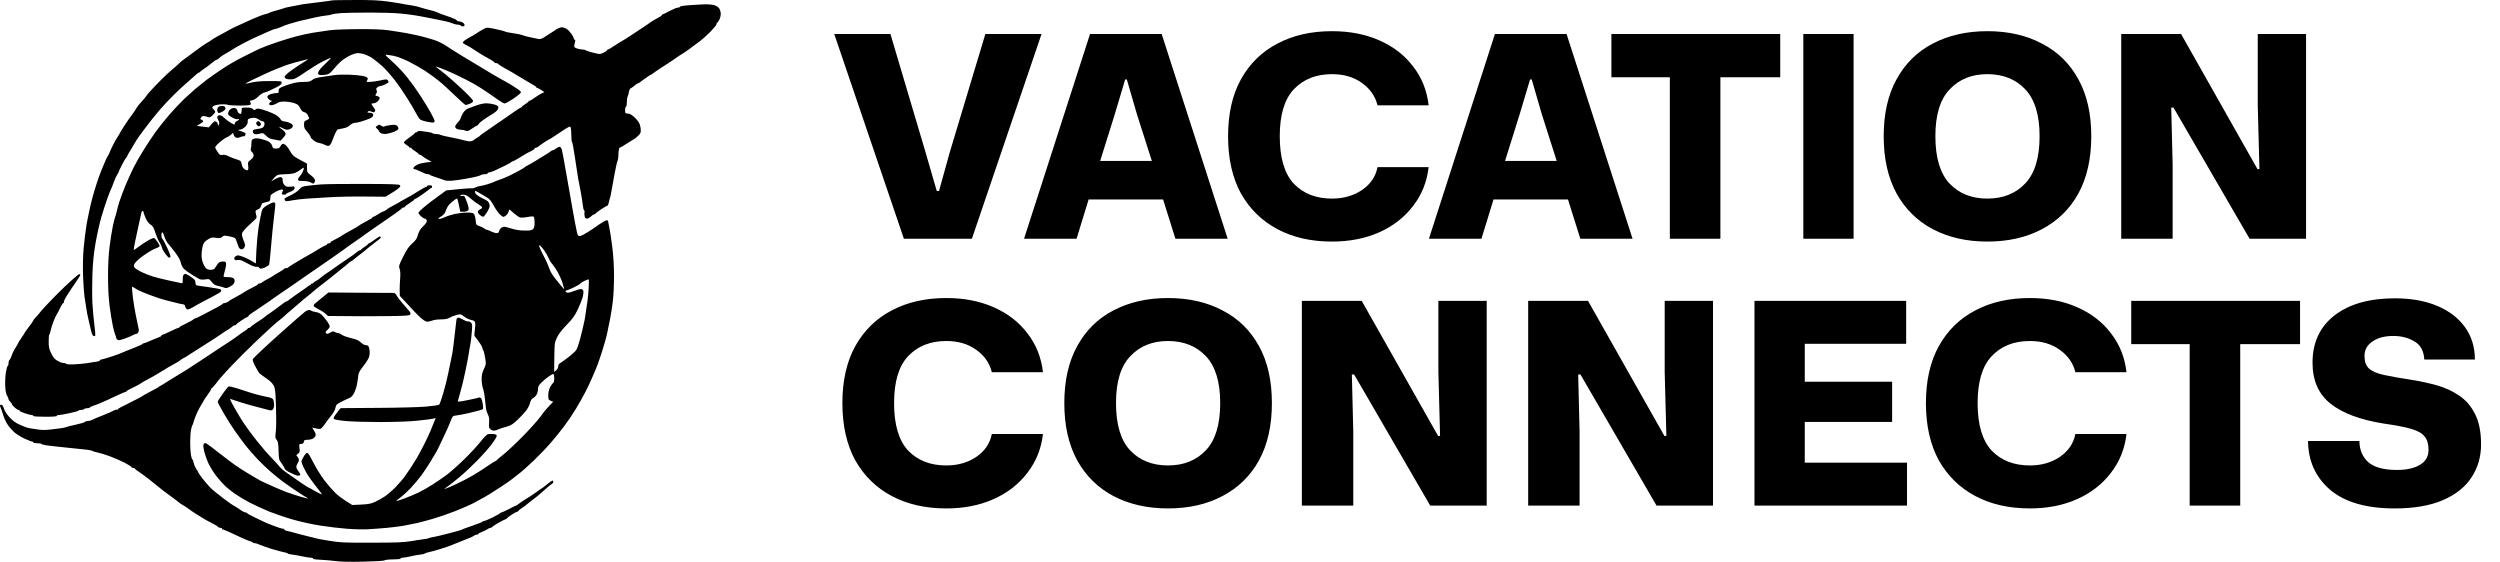
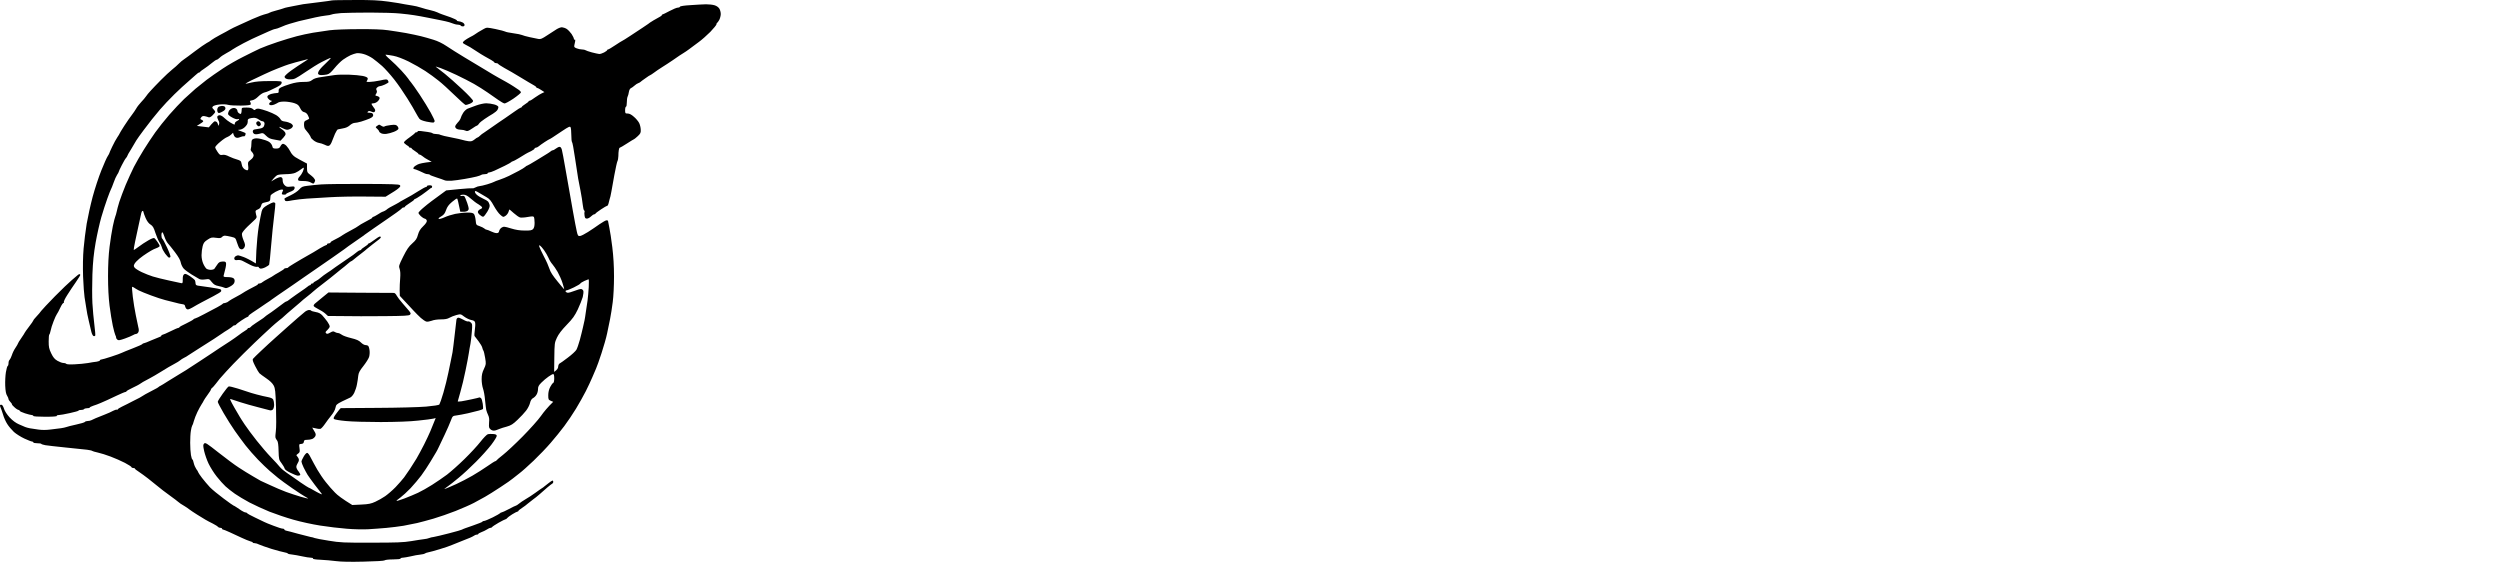
<svg xmlns="http://www.w3.org/2000/svg" width="178" height="40" viewBox="0 0 178 40" fill="none">
  <path fill-rule="evenodd" clip-rule="evenodd" d="M50.272 0.305C50.479 0.305 50.759 0.335 50.886 0.378C51.026 0.421 51.16 0.518 51.221 0.621C51.276 0.712 51.318 0.883 51.318 0.998C51.318 1.114 51.269 1.302 51.215 1.412C51.154 1.515 51.087 1.613 51.063 1.625C51.032 1.631 51.014 1.679 51.014 1.728C51.014 1.777 50.813 2.02 50.576 2.269C50.333 2.513 49.968 2.835 49.767 2.981C49.567 3.127 49.378 3.267 49.342 3.297C49.312 3.321 49.184 3.419 49.056 3.51C48.934 3.601 48.758 3.723 48.661 3.778C48.57 3.838 48.436 3.917 48.375 3.96C48.308 4.003 48.089 4.155 47.889 4.295C47.682 4.434 47.354 4.653 47.153 4.775C46.952 4.903 46.685 5.079 46.563 5.176C46.435 5.268 46.32 5.347 46.302 5.347C46.283 5.347 46.125 5.444 45.955 5.572C45.779 5.693 45.621 5.809 45.602 5.833C45.584 5.858 45.517 5.894 45.45 5.918C45.384 5.937 45.262 6.016 45.177 6.095C45.092 6.174 44.976 6.253 44.922 6.277C44.855 6.301 44.8 6.411 44.776 6.551C44.757 6.672 44.721 6.824 44.684 6.885C44.654 6.94 44.63 7.129 44.63 7.293C44.63 7.463 44.605 7.597 44.569 7.597C44.538 7.597 44.508 7.706 44.508 7.84C44.508 8.071 44.52 8.083 44.691 8.083C44.812 8.083 44.958 8.156 45.134 8.315C45.28 8.436 45.444 8.637 45.505 8.752C45.566 8.868 45.615 9.081 45.621 9.227C45.633 9.452 45.602 9.513 45.408 9.695C45.28 9.811 45.165 9.908 45.147 9.908C45.128 9.908 44.903 10.048 44.648 10.212C44.386 10.382 44.155 10.516 44.131 10.516C44.101 10.516 44.07 10.589 44.058 10.686C44.04 10.778 44.028 10.966 44.028 11.112C44.022 11.252 43.997 11.416 43.961 11.477C43.93 11.532 43.833 11.976 43.742 12.462C43.657 12.949 43.559 13.466 43.535 13.618C43.505 13.77 43.474 13.934 43.462 13.983C43.45 14.031 43.42 14.129 43.401 14.195C43.383 14.262 43.347 14.39 43.328 14.487C43.31 14.579 43.268 14.652 43.231 14.652C43.201 14.652 43 14.767 42.793 14.907C42.581 15.047 42.404 15.181 42.398 15.211C42.386 15.236 42.343 15.26 42.307 15.26C42.264 15.26 42.161 15.327 42.076 15.412C41.991 15.497 41.863 15.564 41.79 15.564C41.675 15.564 41.644 15.521 41.62 15.351C41.602 15.236 41.602 15.114 41.62 15.077C41.638 15.041 41.626 15.004 41.59 14.986C41.559 14.968 41.511 14.785 41.492 14.579C41.468 14.366 41.401 13.922 41.334 13.587C41.267 13.253 41.194 12.857 41.164 12.706C41.14 12.553 41.042 11.909 40.945 11.276C40.854 10.644 40.757 10.115 40.726 10.109C40.702 10.096 40.678 9.877 40.678 9.622C40.678 9.361 40.653 9.105 40.623 9.056C40.58 8.983 40.477 9.026 40.033 9.324C39.735 9.519 39.419 9.732 39.328 9.792C39.23 9.853 39.145 9.908 39.127 9.908C39.109 9.908 38.951 10.005 38.78 10.115C38.604 10.23 38.41 10.37 38.355 10.419C38.294 10.473 38.203 10.516 38.154 10.516C38.105 10.516 38.063 10.54 38.063 10.577C38.063 10.613 37.947 10.692 37.808 10.765C37.662 10.832 37.491 10.918 37.425 10.96C37.358 11.003 37.139 11.136 36.938 11.258C36.737 11.386 36.537 11.483 36.5 11.489C36.458 11.489 36.415 11.514 36.409 11.538C36.397 11.562 36.184 11.684 35.935 11.805C35.686 11.921 35.357 12.079 35.205 12.152C35.053 12.219 34.883 12.28 34.828 12.28C34.767 12.28 34.719 12.304 34.719 12.341C34.719 12.377 34.628 12.401 34.518 12.401C34.409 12.401 34.293 12.426 34.263 12.456C34.226 12.48 34.08 12.535 33.928 12.572C33.776 12.614 33.393 12.687 33.077 12.742C32.761 12.797 32.335 12.857 32.135 12.87C31.934 12.882 31.715 12.87 31.648 12.833C31.581 12.803 31.326 12.712 31.077 12.633C30.834 12.553 30.621 12.474 30.608 12.45C30.596 12.42 30.529 12.401 30.463 12.401C30.396 12.401 30.292 12.377 30.238 12.347C30.177 12.316 30 12.231 29.842 12.164C29.678 12.091 29.52 12.037 29.49 12.037C29.459 12.037 29.429 12.018 29.429 11.994C29.429 11.963 29.453 11.921 29.478 11.884C29.502 11.848 29.617 11.775 29.733 11.714C29.849 11.653 30.122 11.586 30.736 11.52L30.481 11.38C30.335 11.307 30.159 11.191 30.086 11.124C30.006 11.057 29.909 11.003 29.873 11.003C29.83 11.003 29.794 10.984 29.794 10.96C29.794 10.93 29.684 10.845 29.55 10.759C29.417 10.674 29.307 10.589 29.307 10.565C29.307 10.534 29.265 10.516 29.216 10.516C29.168 10.516 29.125 10.498 29.125 10.473C29.125 10.443 29.046 10.376 28.942 10.322C28.845 10.261 28.76 10.175 28.76 10.139C28.76 10.096 28.936 9.938 29.155 9.786C29.368 9.634 29.544 9.494 29.55 9.47C29.55 9.44 29.593 9.421 29.642 9.421C29.69 9.421 29.733 9.397 29.733 9.361C29.733 9.324 29.83 9.312 29.964 9.33C30.086 9.348 30.311 9.379 30.463 9.397C30.615 9.415 30.767 9.458 30.797 9.488C30.834 9.519 30.949 9.543 31.058 9.543C31.162 9.543 31.302 9.567 31.363 9.604C31.417 9.634 31.77 9.719 32.135 9.786C32.506 9.859 32.87 9.938 32.956 9.969C33.041 9.993 33.217 10.036 33.351 10.054C33.545 10.078 33.63 10.054 33.776 9.938C33.88 9.853 33.977 9.786 34.007 9.786C34.032 9.786 34.105 9.732 34.172 9.665C34.238 9.598 34.372 9.494 34.469 9.44C34.561 9.379 34.81 9.209 35.023 9.056C35.23 8.904 35.448 8.752 35.503 8.722C35.558 8.685 35.752 8.558 35.935 8.43C36.117 8.308 36.44 8.083 36.652 7.931C36.859 7.779 37.06 7.658 37.09 7.658C37.127 7.658 37.151 7.639 37.151 7.615C37.151 7.585 37.26 7.5 37.394 7.414C37.528 7.329 37.637 7.244 37.637 7.22C37.637 7.189 37.674 7.171 37.716 7.171C37.753 7.171 37.929 7.068 38.093 6.94C38.264 6.818 38.483 6.679 38.762 6.557L38.537 6.411C38.41 6.326 38.282 6.259 38.245 6.259C38.215 6.259 38.185 6.241 38.185 6.216C38.185 6.186 38.124 6.137 38.051 6.095C37.972 6.052 37.783 5.943 37.631 5.851C37.473 5.76 37.163 5.572 36.944 5.438C36.719 5.304 36.488 5.17 36.433 5.134C36.373 5.097 36.136 4.964 35.904 4.836C35.667 4.702 35.473 4.574 35.467 4.544C35.455 4.52 35.394 4.495 35.327 4.495C35.26 4.495 35.205 4.477 35.205 4.453C35.205 4.422 35.102 4.349 34.98 4.276C34.853 4.209 34.64 4.088 34.506 4.009C34.372 3.936 34.111 3.772 33.928 3.65C33.74 3.528 33.539 3.394 33.472 3.358C33.405 3.315 33.26 3.242 33.156 3.188C33.047 3.139 32.956 3.072 32.956 3.036C32.956 2.999 33.016 2.926 33.095 2.871C33.174 2.811 33.345 2.707 33.472 2.64C33.606 2.573 33.74 2.5 33.776 2.47C33.807 2.446 33.934 2.367 34.05 2.288C34.172 2.215 34.354 2.105 34.463 2.05C34.652 1.947 34.682 1.947 35.284 2.069C35.625 2.142 35.935 2.221 35.965 2.245C36.002 2.275 36.257 2.33 36.543 2.367C36.829 2.403 37.108 2.464 37.169 2.494C37.224 2.525 37.473 2.592 37.716 2.646C37.953 2.695 38.239 2.756 38.337 2.774C38.489 2.805 38.598 2.756 38.963 2.513C39.212 2.348 39.51 2.154 39.632 2.081C39.759 2.002 39.923 1.941 40.009 1.941C40.094 1.947 40.246 1.996 40.343 2.056C40.446 2.123 40.598 2.281 40.696 2.421C40.787 2.561 40.86 2.713 40.86 2.762C40.86 2.811 40.89 2.841 40.921 2.823C40.957 2.805 40.969 2.853 40.951 2.944C40.933 3.03 40.908 3.157 40.89 3.236C40.866 3.346 40.903 3.382 41.06 3.443C41.164 3.486 41.34 3.522 41.438 3.522C41.541 3.522 41.65 3.546 41.681 3.571C41.717 3.601 41.918 3.668 42.137 3.729C42.356 3.784 42.587 3.838 42.66 3.844C42.727 3.851 42.885 3.802 43.012 3.735C43.134 3.668 43.231 3.595 43.231 3.571C43.231 3.54 43.262 3.522 43.292 3.522C43.328 3.522 43.559 3.388 43.809 3.218C44.058 3.054 44.277 2.914 44.295 2.914C44.313 2.914 44.563 2.756 44.861 2.561C45.153 2.367 45.554 2.099 45.755 1.971C45.955 1.844 46.132 1.722 46.15 1.704C46.168 1.679 46.338 1.564 46.533 1.448C46.727 1.333 46.94 1.217 47.007 1.181C47.068 1.144 47.123 1.102 47.123 1.077C47.123 1.047 47.141 1.029 47.171 1.029C47.196 1.029 47.42 0.919 47.67 0.785C47.919 0.652 48.187 0.542 48.266 0.542C48.339 0.542 48.406 0.512 48.418 0.475C48.424 0.439 48.722 0.39 49.16 0.366C49.561 0.335 50.059 0.311 50.272 0.305ZM27.045 16.841C27.082 16.841 27.118 16.859 27.118 16.89C27.118 16.914 27.07 16.975 27.015 17.023C26.954 17.078 26.741 17.242 26.541 17.388C26.34 17.54 26.152 17.692 26.115 17.729C26.085 17.765 25.933 17.887 25.781 18.003C25.629 18.118 25.459 18.252 25.398 18.301C25.337 18.349 25.227 18.441 25.154 18.501C25.081 18.562 25.009 18.611 24.99 18.605C24.972 18.605 24.863 18.69 24.747 18.793C24.632 18.897 24.437 19.055 24.322 19.14C24.206 19.231 23.999 19.395 23.859 19.517C23.72 19.633 23.343 19.937 23.014 20.186C22.686 20.435 22.358 20.697 22.291 20.764C22.218 20.831 22.041 20.983 21.889 21.098C21.737 21.214 21.604 21.323 21.585 21.341C21.567 21.366 21.269 21.621 20.916 21.919C20.564 22.217 20.254 22.485 20.217 22.527C20.187 22.564 20.023 22.704 19.852 22.831C19.688 22.965 19.463 23.154 19.354 23.257C19.25 23.355 18.953 23.634 18.697 23.865C18.436 24.102 17.828 24.692 17.335 25.179C16.849 25.666 16.289 26.237 16.101 26.456C15.912 26.669 15.706 26.9 15.645 26.967C15.584 27.034 15.456 27.198 15.359 27.332C15.256 27.466 15.14 27.593 15.098 27.624C15.055 27.648 15.019 27.697 15.019 27.727C15.019 27.764 14.915 27.934 14.781 28.11C14.654 28.281 14.532 28.469 14.508 28.518C14.49 28.567 14.417 28.694 14.35 28.791C14.283 28.895 14.149 29.138 14.052 29.339C13.954 29.54 13.845 29.825 13.803 29.977C13.766 30.13 13.711 30.282 13.681 30.312C13.657 30.348 13.614 30.513 13.59 30.677C13.559 30.847 13.541 31.23 13.541 31.528C13.541 31.832 13.565 32.221 13.596 32.398C13.626 32.574 13.669 32.714 13.699 32.714C13.723 32.714 13.766 32.83 13.796 32.976C13.827 33.116 13.912 33.304 13.979 33.401C14.052 33.493 14.107 33.584 14.107 33.614C14.107 33.639 14.228 33.821 14.38 34.022C14.532 34.222 14.787 34.52 14.946 34.691C15.104 34.855 15.541 35.214 15.918 35.493C16.289 35.773 16.612 35.998 16.63 35.998C16.648 35.998 16.745 36.053 16.843 36.12C16.946 36.187 17.11 36.296 17.207 36.363C17.311 36.43 17.433 36.485 17.481 36.485C17.53 36.485 17.578 36.509 17.591 36.533C17.597 36.564 17.852 36.704 18.15 36.844C18.454 36.99 18.752 37.136 18.819 37.166C18.886 37.202 19.177 37.324 19.476 37.434C19.767 37.549 20.059 37.64 20.126 37.64C20.193 37.64 20.248 37.671 20.248 37.701C20.248 37.738 20.308 37.774 20.387 37.786C20.46 37.798 20.837 37.896 21.221 38.005C21.604 38.109 22.005 38.212 22.102 38.23C22.206 38.242 22.339 38.279 22.406 38.309C22.473 38.334 22.923 38.425 23.409 38.498C24.218 38.632 24.461 38.644 26.45 38.638C28.237 38.638 28.724 38.62 29.277 38.528C29.648 38.467 30.055 38.401 30.189 38.388C30.323 38.376 30.487 38.34 30.554 38.309C30.621 38.279 30.773 38.242 30.888 38.23C31.004 38.212 31.496 38.096 31.983 37.969C32.469 37.847 32.876 37.725 32.895 37.707C32.913 37.683 33.247 37.561 33.643 37.428C34.032 37.294 34.354 37.166 34.354 37.142C34.354 37.111 34.403 37.093 34.463 37.093C34.518 37.093 34.798 36.977 35.084 36.837C35.369 36.692 35.606 36.558 35.619 36.533C35.625 36.509 35.667 36.485 35.71 36.485C35.746 36.485 35.99 36.375 36.239 36.242C36.488 36.108 36.713 35.998 36.743 35.998C36.768 35.998 36.859 35.937 36.956 35.858C37.047 35.779 37.26 35.639 37.425 35.542C37.595 35.445 37.905 35.244 38.112 35.092C38.324 34.934 38.543 34.788 38.598 34.752C38.659 34.721 38.714 34.672 38.732 34.654C38.75 34.636 38.902 34.52 39.066 34.393C39.328 34.192 39.37 34.18 39.389 34.277C39.401 34.338 39.376 34.405 39.328 34.429C39.285 34.453 39.127 34.575 38.975 34.703C38.829 34.831 38.586 35.043 38.428 35.183C38.276 35.317 38.057 35.493 37.941 35.572C37.826 35.658 37.662 35.785 37.577 35.858C37.491 35.937 37.309 36.077 37.163 36.169C37.023 36.26 36.908 36.351 36.908 36.381C36.908 36.406 36.883 36.424 36.847 36.424C36.816 36.424 36.64 36.515 36.47 36.619C36.294 36.728 36.129 36.856 36.105 36.892C36.075 36.935 36.032 36.971 35.996 36.971C35.965 36.971 35.734 37.087 35.497 37.221C35.254 37.361 35.047 37.5 35.041 37.525C35.029 37.555 34.98 37.58 34.932 37.58C34.883 37.58 34.767 37.628 34.676 37.695C34.579 37.756 34.403 37.847 34.275 37.89C34.153 37.938 34.05 37.993 34.05 38.023C34.05 38.048 34.001 38.066 33.947 38.066C33.886 38.066 33.782 38.109 33.715 38.163C33.649 38.212 33.333 38.352 33.016 38.467C32.7 38.589 32.329 38.735 32.196 38.796C32.062 38.857 31.666 38.996 31.314 39.1C30.961 39.209 30.596 39.307 30.493 39.325C30.396 39.343 30.286 39.38 30.25 39.41C30.219 39.441 30.067 39.471 29.915 39.489C29.763 39.501 29.465 39.556 29.247 39.611C29.028 39.659 28.778 39.702 28.687 39.708C28.59 39.708 28.517 39.739 28.517 39.769C28.517 39.805 28.298 39.83 27.982 39.83C27.684 39.83 27.422 39.86 27.386 39.897C27.355 39.933 26.784 39.97 25.902 39.988C24.966 40.012 24.285 40 23.926 39.951C23.622 39.915 23.124 39.866 22.82 39.854C22.467 39.842 22.266 39.805 22.285 39.769C22.303 39.732 22.236 39.708 22.133 39.708C22.035 39.708 21.75 39.666 21.512 39.611C21.269 39.556 20.947 39.501 20.795 39.483C20.643 39.471 20.509 39.441 20.491 39.41C20.473 39.38 20.363 39.343 20.248 39.325C20.132 39.307 19.719 39.197 19.336 39.082C18.953 38.96 18.557 38.82 18.454 38.772C18.357 38.717 18.211 38.674 18.138 38.674C18.059 38.674 17.998 38.656 17.998 38.632C17.998 38.601 17.919 38.565 17.816 38.54C17.718 38.51 17.433 38.401 17.195 38.285C16.952 38.175 16.569 37.999 16.344 37.89C16.113 37.786 15.906 37.701 15.87 37.701C15.839 37.701 15.809 37.677 15.809 37.64C15.809 37.61 15.754 37.58 15.687 37.58C15.62 37.58 15.554 37.555 15.535 37.519C15.517 37.488 15.347 37.379 15.158 37.282C14.964 37.19 14.721 37.056 14.617 36.996C14.508 36.935 14.252 36.771 14.04 36.643C13.827 36.509 13.578 36.345 13.492 36.278C13.401 36.205 13.255 36.102 13.158 36.047C13.061 35.986 12.927 35.907 12.86 35.864C12.799 35.822 12.702 35.749 12.647 35.7C12.599 35.652 12.404 35.512 12.222 35.378C12.039 35.25 11.766 35.043 11.614 34.928C11.462 34.806 11.243 34.636 11.127 34.539C11.012 34.441 10.75 34.235 10.543 34.07C10.343 33.912 10.045 33.699 9.893 33.596C9.735 33.499 9.607 33.395 9.607 33.371C9.607 33.341 9.552 33.322 9.486 33.322C9.419 33.322 9.364 33.298 9.364 33.261C9.364 33.231 9.151 33.091 8.896 32.957C8.634 32.824 8.178 32.617 7.874 32.507C7.576 32.392 7.163 32.264 6.962 32.221C6.762 32.179 6.585 32.124 6.567 32.106C6.549 32.082 6.385 32.045 6.202 32.021C6.02 32.003 5.333 31.93 4.682 31.863C4.031 31.796 3.375 31.723 3.229 31.698C3.083 31.668 2.955 31.632 2.943 31.607C2.931 31.577 2.797 31.559 2.645 31.559C2.493 31.559 2.372 31.534 2.372 31.498C2.372 31.467 2.329 31.437 2.28 31.437C2.232 31.437 1.982 31.34 1.733 31.224C1.484 31.109 1.149 30.896 0.991 30.756C0.839 30.61 0.62 30.361 0.517 30.19C0.408 30.026 0.274 29.722 0.219 29.521C0.158 29.321 0.079 29.096 0.043 29.023C0 28.944 -0.012 28.864 0.012 28.84C0.037 28.81 0.091 28.81 0.134 28.828C0.177 28.846 0.25 28.98 0.292 29.12C0.335 29.266 0.493 29.509 0.687 29.722C0.906 29.953 1.125 30.115 1.344 30.209C1.526 30.288 1.727 30.373 1.794 30.403C1.861 30.433 2.013 30.47 2.128 30.494C2.244 30.513 2.517 30.555 2.736 30.586C2.992 30.622 3.308 30.622 3.618 30.579C3.886 30.549 4.214 30.506 4.348 30.488C4.481 30.47 4.646 30.433 4.712 30.409C4.779 30.379 5.102 30.3 5.43 30.227C5.752 30.16 6.032 30.075 6.05 30.038C6.068 30.008 6.147 29.977 6.233 29.977C6.318 29.977 6.433 29.953 6.494 29.923C6.549 29.892 6.695 29.825 6.81 29.777C6.926 29.728 7.218 29.613 7.449 29.521C7.686 29.43 7.959 29.308 8.057 29.248C8.16 29.193 8.276 29.156 8.318 29.169C8.355 29.175 8.391 29.169 8.391 29.144C8.385 29.114 8.519 29.035 8.677 28.956C8.835 28.883 9.011 28.798 9.06 28.767C9.109 28.737 9.273 28.658 9.425 28.579C9.577 28.506 9.808 28.39 9.942 28.317C10.075 28.244 10.197 28.171 10.215 28.153C10.233 28.135 10.422 28.025 10.641 27.916C10.86 27.8 11.091 27.678 11.158 27.642C11.225 27.606 11.291 27.557 11.31 27.539C11.328 27.52 11.383 27.484 11.431 27.466C11.48 27.441 11.717 27.302 11.948 27.149C12.185 27.003 12.538 26.785 12.739 26.663C12.939 26.541 13.152 26.414 13.219 26.371C13.28 26.328 13.717 26.043 14.192 25.738C14.66 25.428 15.092 25.149 15.14 25.112C15.189 25.076 15.408 24.93 15.62 24.79C15.833 24.65 16.18 24.425 16.387 24.291C16.587 24.157 16.867 23.963 17.001 23.859C17.128 23.756 17.329 23.622 17.439 23.555C17.548 23.494 17.633 23.421 17.633 23.397C17.633 23.367 17.676 23.348 17.724 23.348C17.773 23.348 17.822 23.324 17.834 23.294C17.84 23.269 18.004 23.136 18.205 23.008C18.399 22.874 18.606 22.746 18.655 22.71C18.709 22.679 18.794 22.613 18.849 22.564C18.898 22.515 19.007 22.436 19.092 22.381C19.177 22.333 19.421 22.156 19.64 21.992C19.858 21.834 20.102 21.652 20.187 21.585C20.272 21.518 20.357 21.463 20.387 21.463C20.412 21.463 20.466 21.433 20.509 21.402C20.546 21.366 20.807 21.183 21.075 20.989C21.348 20.8 21.634 20.599 21.707 20.551C21.78 20.502 21.877 20.423 21.926 20.387C21.968 20.344 22.029 20.308 22.066 20.308C22.102 20.308 22.133 20.283 22.133 20.247C22.133 20.216 22.175 20.186 22.224 20.186C22.272 20.186 22.315 20.168 22.315 20.143C22.309 20.113 22.388 20.058 22.479 20.016C22.57 19.973 22.735 19.864 22.832 19.772C22.935 19.681 23.154 19.517 23.318 19.414C23.488 19.304 23.653 19.195 23.683 19.164C23.713 19.134 24.017 18.927 24.352 18.696C24.686 18.471 25.039 18.228 25.142 18.155C25.24 18.082 25.373 17.978 25.446 17.918C25.513 17.863 25.604 17.814 25.647 17.814C25.683 17.814 25.72 17.796 25.72 17.771C25.72 17.741 25.829 17.656 25.963 17.571C26.097 17.486 26.206 17.401 26.206 17.376C26.206 17.346 26.237 17.328 26.267 17.328C26.298 17.328 26.474 17.218 26.65 17.084C26.82 16.951 27.003 16.841 27.045 16.841ZM25.233 0.001C26.48 -0.005 26.954 0.019 27.666 0.116C28.152 0.183 28.669 0.268 28.821 0.305C28.973 0.335 29.216 0.378 29.368 0.396C29.52 0.414 29.794 0.481 29.976 0.542C30.159 0.603 30.463 0.688 30.645 0.725C30.827 0.767 31.046 0.834 31.131 0.877C31.216 0.919 31.369 0.986 31.466 1.017C31.569 1.053 31.849 1.15 32.092 1.235C32.329 1.321 32.53 1.424 32.53 1.454C32.53 1.491 32.585 1.515 32.651 1.515C32.718 1.515 32.84 1.552 32.925 1.594C33.01 1.631 33.077 1.716 33.077 1.777C33.077 1.838 33.029 1.88 32.956 1.88C32.889 1.88 32.822 1.856 32.803 1.819C32.785 1.789 32.706 1.758 32.621 1.758C32.536 1.758 32.408 1.734 32.335 1.704C32.256 1.673 32.098 1.625 31.983 1.582C31.867 1.546 31.618 1.491 31.435 1.454C31.253 1.424 30.827 1.339 30.493 1.266C30.159 1.199 29.709 1.114 29.49 1.083C29.271 1.047 28.821 0.992 28.486 0.962C28.152 0.925 27.197 0.895 26.358 0.895C25.525 0.895 24.595 0.913 24.291 0.931C23.987 0.956 23.689 0.998 23.622 1.029C23.555 1.059 23.367 1.096 23.197 1.108C23.032 1.126 22.704 1.181 22.467 1.235C22.236 1.29 21.853 1.375 21.616 1.43C21.385 1.479 21.123 1.546 21.038 1.576C20.953 1.6 20.765 1.655 20.613 1.698C20.46 1.74 20.193 1.838 20.023 1.917C19.846 1.996 19.652 2.063 19.597 2.063C19.536 2.063 19.323 2.148 19.123 2.239C18.922 2.336 18.594 2.482 18.393 2.567C18.192 2.646 17.724 2.877 17.347 3.072C16.97 3.273 16.618 3.474 16.557 3.522C16.496 3.571 16.296 3.692 16.113 3.79C15.931 3.887 15.718 4.027 15.645 4.106C15.566 4.185 15.469 4.252 15.432 4.252C15.389 4.252 15.231 4.361 15.079 4.489C14.927 4.617 14.684 4.799 14.532 4.897C14.38 4.994 14.252 5.091 14.246 5.122C14.234 5.146 14.204 5.164 14.167 5.164C14.137 5.164 14.015 5.255 13.9 5.365C13.79 5.468 13.547 5.681 13.371 5.833C13.188 5.979 12.763 6.381 12.416 6.715C12.076 7.05 11.607 7.542 11.383 7.81C11.158 8.077 10.908 8.381 10.823 8.491C10.738 8.594 10.477 8.941 10.239 9.251C10.002 9.561 9.765 9.902 9.704 9.999C9.65 10.102 9.479 10.382 9.334 10.626C9.181 10.863 9.06 11.082 9.06 11.112C9.06 11.136 9.017 11.197 8.975 11.246C8.926 11.294 8.786 11.532 8.671 11.763C8.549 12 8.452 12.207 8.452 12.237C8.452 12.261 8.403 12.353 8.336 12.45C8.276 12.541 8.16 12.791 8.087 13.01C8.008 13.229 7.929 13.435 7.905 13.466C7.88 13.502 7.765 13.8 7.643 14.135C7.522 14.469 7.327 15.071 7.211 15.473C7.096 15.874 6.914 16.683 6.81 17.267C6.67 18.082 6.616 18.617 6.579 19.547C6.555 20.216 6.555 21.135 6.579 21.585C6.603 22.035 6.67 22.728 6.719 23.123C6.768 23.513 6.798 23.865 6.78 23.896C6.762 23.926 6.707 23.944 6.658 23.926C6.61 23.908 6.537 23.768 6.5 23.61C6.464 23.446 6.385 23.099 6.318 22.831C6.251 22.564 6.172 22.156 6.141 21.919C6.111 21.688 6.056 21.341 6.02 21.159C5.989 20.977 5.941 20.32 5.916 19.699C5.892 18.994 5.904 18.246 5.953 17.692C5.995 17.206 6.093 16.415 6.172 15.929C6.257 15.442 6.445 14.585 6.597 14.013C6.749 13.447 7.029 12.596 7.218 12.128C7.406 11.659 7.607 11.203 7.674 11.112C7.734 11.015 7.783 10.93 7.783 10.911C7.783 10.893 7.874 10.68 7.99 10.443C8.105 10.2 8.269 9.896 8.355 9.774C8.44 9.646 8.513 9.531 8.513 9.513C8.513 9.494 8.665 9.245 8.853 8.953C9.048 8.655 9.285 8.308 9.394 8.175C9.498 8.041 9.638 7.834 9.704 7.719C9.765 7.603 9.929 7.402 10.057 7.262C10.185 7.129 10.337 6.952 10.392 6.867C10.446 6.782 10.598 6.593 10.732 6.454C10.866 6.308 11.194 5.961 11.462 5.693C11.735 5.42 12.088 5.085 12.252 4.957C12.422 4.824 12.641 4.629 12.739 4.526C12.842 4.422 13.006 4.282 13.103 4.222C13.207 4.155 13.559 3.893 13.894 3.638C14.228 3.388 14.599 3.127 14.715 3.066C14.83 3.011 14.982 2.914 15.049 2.853C15.116 2.798 15.402 2.628 15.687 2.476C15.973 2.33 16.271 2.16 16.356 2.111C16.441 2.056 16.77 1.898 17.086 1.758C17.402 1.613 17.803 1.436 17.968 1.357C18.138 1.284 18.393 1.175 18.545 1.12C18.697 1.065 18.886 1.004 18.971 0.986C19.056 0.968 19.153 0.931 19.184 0.907C19.22 0.883 19.421 0.81 19.64 0.755C19.858 0.7 20.09 0.627 20.157 0.603C20.223 0.573 20.363 0.536 20.46 0.518C20.564 0.5 20.783 0.457 20.947 0.421C21.117 0.384 21.403 0.329 21.585 0.299C21.768 0.275 22.291 0.208 22.741 0.153C23.191 0.098 23.592 0.043 23.622 0.031C23.653 0.013 24.382 0.001 25.233 0.001ZM25.538 2.075C26.523 2.069 27.234 2.093 27.635 2.154C27.97 2.196 28.547 2.294 28.912 2.354C29.277 2.421 29.757 2.525 29.976 2.579C30.195 2.634 30.59 2.744 30.858 2.829C31.174 2.926 31.502 3.084 31.8 3.285C32.05 3.455 32.615 3.808 33.047 4.07C33.484 4.331 34.153 4.732 34.536 4.964C34.919 5.201 35.345 5.45 35.479 5.523C35.613 5.596 35.862 5.73 36.026 5.827C36.196 5.918 36.44 6.07 36.573 6.156C36.707 6.247 36.877 6.356 36.956 6.411C37.029 6.46 37.09 6.539 37.09 6.581C37.09 6.618 36.853 6.818 36.561 7.019C36.263 7.22 35.977 7.372 35.923 7.366C35.862 7.36 35.667 7.25 35.497 7.129C35.321 7.007 34.968 6.764 34.719 6.587C34.469 6.411 34.032 6.137 33.746 5.973C33.46 5.815 32.901 5.523 32.499 5.335C32.098 5.146 31.581 4.921 31.344 4.836C31.046 4.732 30.961 4.72 31.071 4.787C31.15 4.842 31.423 5.055 31.679 5.262C31.928 5.462 32.487 5.955 32.913 6.356C33.351 6.764 33.691 7.129 33.685 7.189C33.685 7.25 33.594 7.329 33.46 7.384C33.333 7.439 33.193 7.475 33.156 7.475C33.114 7.475 32.755 7.159 32.366 6.776C31.971 6.393 31.46 5.924 31.223 5.742C30.992 5.553 30.566 5.243 30.28 5.055C29.994 4.866 29.459 4.562 29.095 4.38C28.669 4.173 28.268 4.021 28 3.972C27.769 3.93 27.526 3.893 27.471 3.893C27.404 3.887 27.526 4.027 27.775 4.24C28 4.434 28.359 4.787 28.572 5.018C28.784 5.249 29.003 5.505 29.058 5.59C29.113 5.675 29.204 5.797 29.265 5.864C29.326 5.931 29.605 6.326 29.885 6.745C30.159 7.165 30.517 7.737 30.669 8.023C30.827 8.308 30.949 8.576 30.949 8.619C30.949 8.655 30.913 8.704 30.876 8.722C30.834 8.74 30.608 8.71 30.371 8.661C30.092 8.6 29.915 8.533 29.855 8.448C29.806 8.381 29.696 8.199 29.611 8.041C29.532 7.877 29.259 7.421 29.009 7.019C28.76 6.618 28.34 6.003 28.067 5.657C27.793 5.31 27.41 4.884 27.21 4.702C27.009 4.526 26.711 4.282 26.541 4.161C26.377 4.045 26.085 3.899 25.902 3.851C25.72 3.796 25.489 3.772 25.386 3.79C25.288 3.808 25.094 3.869 24.96 3.93C24.826 3.99 24.583 4.136 24.419 4.252C24.261 4.368 23.987 4.641 23.811 4.86C23.567 5.158 23.44 5.268 23.282 5.304C23.166 5.328 22.984 5.347 22.88 5.347C22.759 5.347 22.668 5.31 22.649 5.255C22.631 5.207 22.668 5.091 22.735 5C22.795 4.903 23.026 4.659 23.251 4.453C23.543 4.173 23.61 4.088 23.488 4.136C23.391 4.173 23.13 4.301 22.893 4.422C22.662 4.538 22.133 4.866 21.725 5.146C21.05 5.602 20.947 5.651 20.692 5.651C20.497 5.657 20.369 5.62 20.308 5.56C20.229 5.468 20.242 5.438 20.43 5.262C20.546 5.152 20.892 4.903 21.196 4.702C21.5 4.507 21.804 4.313 21.865 4.27C21.968 4.209 21.968 4.203 21.828 4.234C21.743 4.252 21.391 4.343 21.038 4.44C20.685 4.538 20.345 4.647 20.278 4.678C20.211 4.708 19.98 4.799 19.761 4.878C19.542 4.964 19.123 5.14 18.819 5.286C18.521 5.426 18.095 5.626 17.882 5.73C17.67 5.839 17.487 5.937 17.481 5.955C17.475 5.973 17.663 5.937 17.901 5.876C18.211 5.803 18.576 5.772 19.202 5.772C20.059 5.772 20.065 5.772 20.053 5.906C20.041 6.003 19.938 6.089 19.67 6.222C19.469 6.32 19.238 6.435 19.153 6.472C19.068 6.514 18.922 6.563 18.819 6.587C18.721 6.606 18.527 6.733 18.393 6.867C18.241 7.019 18.077 7.123 17.955 7.141C17.791 7.165 17.767 7.189 17.816 7.262C17.852 7.311 17.864 7.39 17.852 7.433C17.84 7.481 17.633 7.512 17.141 7.518C16.758 7.524 16.35 7.5 16.235 7.463C16.113 7.427 15.858 7.414 15.645 7.439C15.432 7.457 15.219 7.518 15.171 7.566C15.092 7.646 15.092 7.67 15.201 7.779C15.268 7.846 15.323 7.931 15.323 7.962C15.323 7.998 15.244 8.108 15.14 8.205C15.019 8.327 14.921 8.375 14.854 8.351C14.794 8.327 14.672 8.29 14.581 8.272C14.453 8.248 14.392 8.266 14.325 8.357C14.246 8.467 14.252 8.485 14.356 8.527C14.417 8.552 14.471 8.6 14.471 8.631C14.471 8.667 14.368 8.752 14.015 8.965L14.867 9.069L15.049 8.85C15.152 8.734 15.262 8.637 15.292 8.637C15.329 8.631 15.383 8.655 15.42 8.679C15.463 8.704 15.505 8.777 15.548 8.965L15.596 8.844C15.627 8.765 15.608 8.661 15.541 8.558C15.487 8.46 15.456 8.345 15.475 8.296C15.493 8.248 15.566 8.205 15.645 8.205C15.718 8.205 15.864 8.284 15.961 8.387C16.064 8.491 16.259 8.643 16.405 8.728C16.545 8.807 16.672 8.874 16.691 8.874C16.709 8.874 16.721 8.831 16.721 8.783C16.721 8.734 16.788 8.655 16.873 8.619C16.958 8.576 17.025 8.521 17.025 8.497C17.025 8.467 16.976 8.467 16.922 8.485C16.855 8.509 16.697 8.46 16.526 8.363C16.362 8.278 16.235 8.162 16.235 8.114C16.235 8.065 16.265 7.968 16.296 7.901C16.332 7.834 16.423 7.755 16.508 7.719C16.61 7.678 16.701 7.678 16.782 7.719C16.849 7.755 16.904 7.828 16.904 7.889C16.904 7.944 16.958 8.029 17.025 8.071C17.128 8.132 17.153 8.126 17.177 8.053C17.195 8.004 17.207 7.895 17.207 7.81C17.207 7.664 17.226 7.658 17.56 7.658C17.803 7.658 17.937 7.694 18.01 7.767C18.101 7.852 18.132 7.858 18.192 7.791C18.241 7.743 18.345 7.725 18.454 7.743C18.557 7.761 18.813 7.834 19.032 7.913C19.25 7.992 19.53 8.114 19.658 8.193C19.779 8.266 19.919 8.394 19.962 8.473C20.017 8.588 20.102 8.631 20.296 8.655C20.436 8.673 20.619 8.734 20.704 8.783C20.789 8.831 20.856 8.917 20.856 8.965C20.856 9.014 20.795 9.099 20.722 9.148C20.643 9.196 20.521 9.239 20.448 9.239C20.369 9.239 20.211 9.184 20.096 9.117C19.98 9.05 19.883 9.014 19.883 9.044C19.889 9.069 19.974 9.142 20.077 9.209C20.181 9.275 20.29 9.391 20.321 9.47C20.357 9.579 20.333 9.646 19.974 10.017L19.567 9.944C19.238 9.89 19.123 9.841 18.947 9.665C18.734 9.458 18.721 9.452 18.472 9.525C18.302 9.567 18.174 9.573 18.107 9.537C18.047 9.507 17.998 9.427 17.998 9.361C17.998 9.281 18.047 9.227 18.138 9.215C18.211 9.196 18.375 9.172 18.503 9.154C18.655 9.129 18.752 9.075 18.794 8.983C18.831 8.904 18.849 8.795 18.825 8.74C18.807 8.679 18.74 8.631 18.685 8.631C18.624 8.631 18.509 8.576 18.424 8.509C18.338 8.442 18.192 8.387 18.089 8.387C17.992 8.387 17.846 8.412 17.767 8.436C17.688 8.46 17.633 8.521 17.639 8.57C17.651 8.619 17.639 8.722 17.615 8.801C17.591 8.874 17.493 9.002 17.39 9.087C17.293 9.172 17.134 9.239 17.043 9.239C16.904 9.245 16.916 9.263 17.147 9.336C17.299 9.391 17.439 9.452 17.469 9.47C17.493 9.494 17.493 9.561 17.469 9.622C17.439 9.683 17.396 9.719 17.36 9.707C17.329 9.689 17.207 9.719 17.104 9.762C16.958 9.823 16.867 9.829 16.782 9.786C16.715 9.756 16.642 9.665 16.593 9.452L16.46 9.579C16.387 9.652 16.259 9.732 16.174 9.762C16.089 9.786 15.864 9.938 15.675 10.102C15.481 10.261 15.323 10.437 15.323 10.486C15.323 10.534 15.396 10.686 15.493 10.82C15.639 11.033 15.681 11.057 15.839 11.027C15.967 11.003 16.113 11.039 16.326 11.149C16.496 11.228 16.745 11.325 16.891 11.361C17.049 11.404 17.159 11.471 17.171 11.538C17.183 11.592 17.214 11.708 17.232 11.793C17.25 11.878 17.335 11.994 17.42 12.055C17.505 12.11 17.603 12.14 17.639 12.116C17.682 12.085 17.694 11.976 17.67 11.812C17.645 11.611 17.657 11.532 17.73 11.477C17.779 11.434 17.876 11.349 17.943 11.294C18.004 11.234 18.059 11.13 18.059 11.063C18.059 10.996 18.004 10.887 17.937 10.82C17.858 10.741 17.828 10.662 17.858 10.595C17.882 10.534 17.901 10.364 17.901 10.212C17.907 9.975 17.925 9.932 18.077 9.877C18.199 9.835 18.345 9.841 18.594 9.896C18.782 9.938 19.032 10.024 19.141 10.09C19.257 10.163 19.354 10.285 19.384 10.394C19.421 10.559 19.451 10.577 19.658 10.577C19.834 10.577 19.901 10.546 19.962 10.425C19.998 10.34 20.077 10.255 20.126 10.242C20.175 10.224 20.296 10.285 20.387 10.376C20.479 10.473 20.606 10.656 20.673 10.79C20.734 10.93 20.886 11.1 21.02 11.185C21.148 11.264 21.391 11.404 21.859 11.647V11.963C21.859 12.231 21.883 12.292 22.011 12.383C22.096 12.444 22.224 12.553 22.303 12.626C22.376 12.706 22.437 12.803 22.437 12.845C22.437 12.882 22.406 12.961 22.376 13.01C22.327 13.089 22.297 13.089 22.133 12.997C22.017 12.924 21.823 12.888 21.585 12.888C21.281 12.888 21.221 12.87 21.221 12.784C21.214 12.724 21.275 12.62 21.348 12.553C21.415 12.486 21.512 12.335 21.561 12.219C21.61 12.103 21.64 11.982 21.634 11.951C21.622 11.921 21.537 11.97 21.433 12.055C21.336 12.14 21.148 12.249 21.026 12.304C20.886 12.365 20.619 12.401 20.339 12.401C20.09 12.401 19.822 12.432 19.749 12.468C19.67 12.505 19.542 12.62 19.305 12.918L19.597 12.748C19.761 12.657 19.938 12.596 20.004 12.614C20.096 12.639 20.126 12.693 20.126 12.845C20.126 12.967 20.175 13.095 20.26 13.18C20.381 13.302 20.442 13.32 20.692 13.289C20.935 13.259 20.977 13.271 20.977 13.362C20.983 13.417 20.947 13.496 20.904 13.533C20.862 13.569 20.722 13.642 20.594 13.685C20.473 13.733 20.369 13.788 20.369 13.818C20.369 13.843 20.302 13.861 20.217 13.861C20.132 13.861 20.065 13.837 20.065 13.8C20.065 13.77 20.096 13.685 20.126 13.618C20.181 13.514 20.169 13.496 20.053 13.496C19.974 13.496 19.779 13.569 19.615 13.66C19.451 13.752 19.305 13.861 19.281 13.891C19.263 13.928 19.25 14.031 19.244 14.135C19.244 14.274 19.208 14.323 19.092 14.36C19.007 14.384 18.873 14.414 18.788 14.433C18.679 14.451 18.624 14.512 18.594 14.646C18.557 14.779 18.49 14.858 18.357 14.913C18.205 14.974 18.174 15.01 18.205 15.138C18.217 15.223 18.247 15.339 18.265 15.4C18.29 15.467 18.247 15.552 18.144 15.643C18.059 15.716 17.828 15.935 17.627 16.13C17.433 16.318 17.25 16.537 17.232 16.616C17.207 16.695 17.25 16.89 17.335 17.096C17.463 17.394 17.469 17.467 17.408 17.601C17.366 17.686 17.28 17.753 17.226 17.753C17.165 17.759 17.086 17.723 17.049 17.68C17.007 17.638 16.934 17.449 16.873 17.267C16.77 16.938 16.764 16.932 16.46 16.859C16.283 16.817 16.089 16.78 16.022 16.78C15.955 16.774 15.858 16.817 15.809 16.871C15.736 16.957 15.657 16.969 15.383 16.932C15.079 16.89 15.025 16.902 14.775 17.066C14.55 17.212 14.49 17.297 14.429 17.528C14.386 17.686 14.35 17.972 14.35 18.167C14.35 18.386 14.398 18.611 14.477 18.787C14.544 18.939 14.648 19.091 14.702 19.134C14.763 19.176 14.897 19.213 15.006 19.213C15.11 19.213 15.231 19.176 15.262 19.14C15.298 19.097 15.389 18.963 15.463 18.848C15.572 18.678 15.645 18.635 15.827 18.623C15.998 18.611 16.064 18.629 16.089 18.714C16.113 18.769 16.089 18.982 16.034 19.183C15.985 19.383 15.931 19.59 15.918 19.639C15.906 19.712 15.967 19.73 16.216 19.73C16.411 19.73 16.569 19.766 16.636 19.821C16.703 19.882 16.721 19.967 16.697 20.082C16.672 20.198 16.575 20.295 16.387 20.399C16.174 20.514 16.083 20.539 15.991 20.49C15.925 20.46 15.736 20.399 15.566 20.368C15.323 20.32 15.225 20.259 15.079 20.082C14.903 19.858 14.891 19.851 14.611 19.894C14.423 19.918 14.271 19.912 14.186 19.864C14.113 19.821 13.863 19.675 13.638 19.541C13.413 19.401 13.158 19.213 13.073 19.116C12.988 19.018 12.897 18.83 12.872 18.696C12.848 18.538 12.708 18.288 12.465 17.966C12.264 17.698 12.033 17.413 11.954 17.328C11.875 17.242 11.766 17.029 11.711 16.859C11.656 16.683 11.589 16.537 11.553 16.537C11.522 16.537 11.492 16.634 11.492 16.75C11.492 16.865 11.522 16.975 11.553 16.993C11.589 17.011 11.741 17.291 11.893 17.619C12.045 17.942 12.155 18.246 12.136 18.288C12.118 18.325 12.064 18.349 12.027 18.343C11.985 18.331 11.863 18.197 11.754 18.051C11.65 17.905 11.541 17.705 11.522 17.601C11.498 17.504 11.419 17.34 11.346 17.236C11.279 17.139 11.152 16.841 11.066 16.586C10.945 16.196 10.878 16.093 10.72 15.99C10.586 15.911 10.47 15.752 10.367 15.521C10.282 15.327 10.215 15.132 10.215 15.096C10.215 15.053 10.191 15.017 10.154 15.017C10.124 15.017 10.081 15.077 10.063 15.156C10.045 15.229 9.966 15.594 9.887 15.959C9.802 16.33 9.68 16.89 9.619 17.206C9.552 17.522 9.51 17.79 9.522 17.802C9.534 17.808 9.692 17.705 9.869 17.571C10.039 17.437 10.349 17.236 10.55 17.121C10.75 16.999 10.945 16.926 10.987 16.951C11.024 16.975 11.127 17.096 11.212 17.224C11.297 17.346 11.37 17.48 11.37 17.51C11.37 17.54 11.31 17.595 11.237 17.625C11.158 17.656 11.03 17.711 10.945 17.747C10.86 17.784 10.653 17.905 10.483 18.015C10.312 18.118 10.057 18.307 9.917 18.422C9.777 18.538 9.619 18.702 9.577 18.787C9.51 18.915 9.51 18.957 9.595 19.067C9.656 19.134 9.875 19.274 10.094 19.377C10.312 19.48 10.665 19.62 10.884 19.687C11.103 19.754 11.607 19.882 12.009 19.967C12.41 20.052 12.799 20.137 12.878 20.155C13 20.186 13.012 20.168 13.012 19.9C13.006 19.706 13.036 19.584 13.103 19.535C13.176 19.468 13.249 19.493 13.517 19.657C13.687 19.772 13.851 19.906 13.882 19.961C13.906 20.022 13.924 20.119 13.924 20.186C13.924 20.271 13.973 20.32 14.094 20.338C14.186 20.356 14.575 20.411 14.958 20.46C15.341 20.514 15.687 20.581 15.718 20.612C15.754 20.642 15.76 20.703 15.742 20.745C15.724 20.788 15.475 20.94 15.195 21.086C14.915 21.226 14.532 21.427 14.35 21.53C14.167 21.627 13.869 21.791 13.699 21.895C13.432 22.041 13.359 22.059 13.286 21.998C13.231 21.956 13.188 21.864 13.176 21.798C13.17 21.712 13.109 21.67 12.982 21.658C12.884 21.645 12.647 21.597 12.465 21.542C12.283 21.494 11.966 21.414 11.766 21.366C11.565 21.317 11.115 21.171 10.762 21.037C10.41 20.91 10.014 20.745 9.881 20.678C9.747 20.606 9.589 20.514 9.534 20.472C9.479 20.435 9.419 20.411 9.406 20.429C9.388 20.447 9.413 20.764 9.455 21.129C9.498 21.494 9.595 22.083 9.668 22.436C9.735 22.789 9.82 23.178 9.85 23.306C9.893 23.452 9.893 23.573 9.85 23.652C9.82 23.719 9.747 23.774 9.698 23.774C9.65 23.774 9.546 23.811 9.473 23.859C9.394 23.908 9.133 24.017 8.896 24.102C8.531 24.23 8.434 24.248 8.361 24.188C8.306 24.145 8.263 24.072 8.269 24.036C8.269 23.993 8.245 23.908 8.209 23.853C8.178 23.792 8.099 23.5 8.032 23.196C7.965 22.892 7.862 22.254 7.801 21.767C7.728 21.177 7.692 20.484 7.692 19.669C7.692 18.86 7.728 18.155 7.801 17.571C7.862 17.084 7.965 16.427 8.032 16.111C8.099 15.795 8.178 15.479 8.209 15.412C8.239 15.345 8.282 15.193 8.306 15.077C8.324 14.962 8.415 14.646 8.494 14.378C8.58 14.11 8.786 13.563 8.95 13.162C9.121 12.76 9.382 12.188 9.534 11.884C9.686 11.586 10.002 11.039 10.233 10.668C10.458 10.303 10.829 9.744 11.054 9.427C11.279 9.111 11.723 8.552 12.045 8.181C12.368 7.81 12.848 7.299 13.109 7.05C13.377 6.8 13.742 6.472 13.918 6.32C14.101 6.168 14.453 5.888 14.709 5.687C14.964 5.493 15.481 5.134 15.858 4.884C16.229 4.635 16.885 4.258 17.317 4.045C17.743 3.826 18.284 3.565 18.515 3.455C18.752 3.352 19.311 3.139 19.761 2.993C20.211 2.841 20.825 2.659 21.129 2.579C21.433 2.5 21.95 2.385 22.285 2.33C22.619 2.275 23.154 2.196 23.47 2.154C23.786 2.111 24.717 2.075 25.538 2.075ZM24.838 5.316C25.203 5.328 25.653 5.371 25.829 5.407C26.012 5.444 26.158 5.505 26.176 5.56C26.194 5.608 26.17 5.693 26.133 5.742C26.067 5.827 26.085 5.839 26.316 5.833C26.456 5.833 26.79 5.785 27.064 5.73C27.495 5.633 27.556 5.633 27.611 5.712C27.641 5.76 27.666 5.821 27.666 5.851C27.666 5.876 27.55 5.949 27.41 6.016C27.264 6.083 27.1 6.137 27.045 6.137C26.991 6.137 26.899 6.18 26.851 6.229C26.778 6.295 26.772 6.35 26.814 6.429C26.851 6.502 26.845 6.575 26.784 6.672C26.699 6.8 26.705 6.806 26.845 6.837C26.93 6.855 27.009 6.91 27.027 6.958C27.045 7.007 26.991 7.116 26.906 7.202C26.826 7.287 26.687 7.354 26.602 7.354C26.516 7.354 26.45 7.372 26.45 7.402C26.45 7.427 26.523 7.536 26.602 7.646C26.717 7.785 26.735 7.864 26.693 7.931C26.644 8.01 26.602 8.01 26.45 7.95C26.304 7.889 26.255 7.889 26.194 7.95C26.14 8.004 26.152 8.023 26.255 8.023C26.328 8.023 26.431 8.035 26.48 8.053C26.529 8.071 26.571 8.138 26.571 8.205C26.571 8.29 26.492 8.363 26.316 8.442C26.17 8.503 25.902 8.6 25.72 8.655C25.538 8.71 25.319 8.752 25.233 8.752C25.148 8.758 25.003 8.831 24.899 8.929C24.777 9.038 24.613 9.111 24.413 9.142C24.248 9.172 24.078 9.202 24.048 9.215C24.017 9.227 23.926 9.367 23.853 9.525C23.786 9.689 23.689 9.926 23.64 10.054C23.598 10.182 23.513 10.322 23.458 10.358C23.379 10.407 23.3 10.4 23.124 10.309C22.996 10.248 22.814 10.188 22.71 10.175C22.613 10.163 22.437 10.084 22.333 9.999C22.224 9.914 22.133 9.823 22.133 9.786C22.133 9.756 22.06 9.622 21.968 9.5C21.871 9.373 21.762 9.233 21.725 9.196C21.683 9.154 21.646 9.008 21.646 8.874C21.646 8.661 21.67 8.619 21.828 8.558C21.932 8.515 22.011 8.46 22.011 8.436C22.011 8.406 21.968 8.308 21.92 8.205C21.865 8.089 21.768 8.01 21.664 7.986C21.543 7.962 21.464 7.883 21.372 7.7C21.269 7.487 21.202 7.427 20.947 7.341C20.783 7.287 20.473 7.238 20.266 7.232C19.98 7.232 19.84 7.262 19.719 7.354C19.621 7.414 19.469 7.475 19.366 7.487C19.248 7.5 19.182 7.475 19.165 7.414C19.153 7.366 19.208 7.293 19.287 7.25C19.372 7.208 19.39 7.177 19.336 7.177C19.287 7.177 19.19 7.123 19.123 7.05C19.044 6.977 19.019 6.891 19.05 6.837C19.074 6.788 19.196 6.721 19.323 6.685C19.445 6.654 19.615 6.624 19.7 6.624C19.828 6.624 19.852 6.593 19.84 6.472C19.828 6.356 19.865 6.295 20.023 6.216C20.126 6.162 20.424 6.052 20.673 5.979C20.983 5.882 21.281 5.833 21.591 5.833C21.987 5.833 22.084 5.809 22.23 5.693C22.358 5.59 22.552 5.529 22.923 5.48C23.209 5.438 23.604 5.377 23.805 5.347C24.005 5.316 24.474 5.304 24.838 5.316ZM34.615 7.354C34.773 7.354 35.023 7.39 35.175 7.433C35.327 7.469 35.461 7.548 35.479 7.597C35.497 7.646 35.467 7.749 35.418 7.828C35.369 7.901 35.223 8.023 35.09 8.102C34.962 8.175 34.7 8.339 34.512 8.467C34.324 8.588 34.135 8.746 34.099 8.813C34.056 8.88 34.001 8.935 33.977 8.935C33.947 8.935 33.782 9.032 33.612 9.154C33.339 9.336 33.272 9.361 33.156 9.306C33.077 9.269 32.937 9.239 32.834 9.239C32.737 9.239 32.597 9.215 32.53 9.178C32.463 9.148 32.408 9.069 32.408 9.014C32.408 8.953 32.493 8.825 32.591 8.722C32.694 8.625 32.785 8.479 32.803 8.406C32.822 8.327 32.895 8.162 32.974 8.041C33.053 7.913 33.199 7.779 33.296 7.737C33.393 7.7 33.667 7.597 33.898 7.512C34.135 7.427 34.451 7.354 34.615 7.354ZM15.797 7.542C15.833 7.542 15.912 7.548 15.961 7.566C16.01 7.585 16.052 7.652 16.052 7.719C16.052 7.8 15.971 7.881 15.809 7.962C15.596 8.071 15.56 8.071 15.505 7.992C15.475 7.944 15.456 7.834 15.475 7.755C15.493 7.67 15.554 7.591 15.614 7.579C15.669 7.56 15.754 7.548 15.797 7.542ZM18.393 8.631C18.442 8.631 18.515 8.685 18.545 8.752C18.594 8.844 18.582 8.892 18.515 8.953C18.436 9.014 18.399 9.008 18.314 8.923C18.253 8.862 18.229 8.783 18.253 8.722C18.278 8.673 18.338 8.631 18.393 8.631ZM26.997 8.874C27.015 8.874 27.088 8.917 27.167 8.965C27.252 9.02 27.331 9.038 27.38 9.002C27.416 8.971 27.617 8.929 27.818 8.904C28.128 8.868 28.201 8.88 28.292 8.977C28.347 9.038 28.383 9.129 28.365 9.178C28.353 9.227 28.207 9.324 28.049 9.385C27.891 9.452 27.647 9.513 27.514 9.531C27.38 9.549 27.21 9.531 27.137 9.488C27.058 9.452 26.997 9.397 26.997 9.361C26.997 9.33 26.936 9.245 26.863 9.178C26.723 9.056 26.723 9.056 26.845 8.965C26.912 8.917 26.979 8.874 26.997 8.874ZM39.844 10.455C39.911 10.455 39.966 10.528 40.003 10.656C40.033 10.759 40.142 11.343 40.246 11.945C40.349 12.547 40.477 13.259 40.526 13.527C40.574 13.794 40.696 14.493 40.799 15.077C40.903 15.661 41.024 16.294 41.067 16.476C41.133 16.774 41.158 16.811 41.292 16.805C41.371 16.798 41.626 16.671 41.863 16.519C42.1 16.367 42.465 16.123 42.684 15.965C42.903 15.813 43.128 15.685 43.189 15.685C43.243 15.685 43.292 15.704 43.292 15.734C43.292 15.758 43.335 15.971 43.383 16.202C43.438 16.44 43.529 17.066 43.596 17.601C43.675 18.252 43.718 18.939 43.718 19.687C43.718 20.314 43.681 21.104 43.626 21.512C43.578 21.901 43.493 22.442 43.438 22.71C43.389 22.977 43.292 23.44 43.225 23.744C43.164 24.048 42.982 24.674 42.83 25.142C42.678 25.611 42.502 26.103 42.441 26.237C42.38 26.371 42.258 26.657 42.167 26.876C42.076 27.095 41.869 27.533 41.711 27.849C41.547 28.165 41.237 28.731 41.012 29.096C40.793 29.46 40.41 30.026 40.173 30.342C39.936 30.659 39.504 31.194 39.212 31.528C38.926 31.863 38.379 32.434 37.996 32.799C37.613 33.164 37.151 33.578 36.968 33.712C36.786 33.851 36.579 34.01 36.513 34.07C36.446 34.137 36.05 34.411 35.631 34.685C35.211 34.964 34.719 35.269 34.536 35.372C34.354 35.475 33.995 35.664 33.746 35.804C33.497 35.937 32.907 36.193 32.439 36.381C31.971 36.564 31.259 36.813 30.858 36.929C30.456 37.044 29.94 37.184 29.703 37.239C29.465 37.288 29.034 37.379 28.73 37.434C28.426 37.482 27.878 37.555 27.514 37.586C27.149 37.616 26.559 37.665 26.206 37.683C25.854 37.701 25.173 37.689 24.686 37.646C24.2 37.61 23.355 37.507 22.801 37.421C22.248 37.336 21.391 37.148 20.886 37.002C20.387 36.862 19.615 36.6 19.184 36.43C18.752 36.254 18.107 35.956 17.755 35.773C17.402 35.585 16.94 35.305 16.721 35.153C16.502 35.001 16.204 34.764 16.058 34.63C15.912 34.496 15.627 34.18 15.432 33.931C15.231 33.681 14.976 33.268 14.854 33.018C14.733 32.769 14.593 32.361 14.538 32.124C14.453 31.729 14.453 31.668 14.532 31.583C14.617 31.492 14.709 31.553 15.566 32.228C16.083 32.635 16.727 33.116 16.995 33.286C17.262 33.462 17.718 33.748 18.016 33.918C18.308 34.095 18.551 34.235 18.563 34.235C18.57 34.235 18.861 34.368 19.214 34.533C19.567 34.697 20.084 34.922 20.369 35.025C20.655 35.129 21.117 35.281 21.403 35.366C21.689 35.445 21.926 35.506 21.938 35.493C21.944 35.487 21.865 35.433 21.756 35.378C21.646 35.323 21.227 35.05 20.819 34.77C20.418 34.49 19.95 34.156 19.792 34.022C19.628 33.888 19.36 33.657 19.19 33.517C19.019 33.371 18.648 33.012 18.369 32.726C18.089 32.434 17.688 31.978 17.481 31.711C17.274 31.443 16.934 30.981 16.721 30.677C16.508 30.373 16.149 29.807 15.925 29.418C15.694 29.023 15.505 28.658 15.505 28.609C15.505 28.56 15.663 28.299 15.858 28.031C16.046 27.764 16.241 27.526 16.283 27.514C16.32 27.496 16.624 27.569 16.952 27.672C17.274 27.77 17.597 27.879 17.663 27.904C17.73 27.934 18.004 28.013 18.272 28.086C18.539 28.159 18.904 28.244 19.08 28.274C19.293 28.317 19.415 28.372 19.457 28.457C19.488 28.524 19.518 28.688 19.518 28.822C19.518 28.956 19.476 29.108 19.427 29.156C19.372 29.211 19.281 29.235 19.202 29.211C19.123 29.193 18.746 29.096 18.363 28.992C17.98 28.895 17.42 28.737 17.116 28.639C16.818 28.548 16.514 28.445 16.453 28.421C16.35 28.372 16.362 28.421 16.526 28.731C16.636 28.931 16.788 29.205 16.873 29.339C16.958 29.473 17.043 29.625 17.068 29.673C17.098 29.722 17.25 29.971 17.42 30.221C17.584 30.47 17.974 30.993 18.278 31.376C18.582 31.759 19.038 32.294 19.299 32.562C19.561 32.83 19.84 33.14 19.931 33.255C20.023 33.365 20.248 33.553 20.43 33.675C20.613 33.797 20.777 33.906 20.795 33.924C20.813 33.943 21.081 34.131 21.391 34.344C21.695 34.551 21.962 34.721 21.98 34.721C21.999 34.721 22.139 34.794 22.303 34.891C22.461 34.983 22.674 35.098 22.771 35.141C22.947 35.22 22.953 35.22 22.862 35.098C22.814 35.031 22.607 34.764 22.4 34.502C22.199 34.235 21.974 33.924 21.901 33.809C21.828 33.693 21.701 33.45 21.616 33.28C21.531 33.103 21.464 32.915 21.464 32.866C21.464 32.818 21.531 32.659 21.616 32.52C21.695 32.374 21.804 32.252 21.859 32.246C21.92 32.234 22.017 32.361 22.139 32.611C22.248 32.818 22.449 33.195 22.595 33.444C22.741 33.693 23.008 34.095 23.197 34.326C23.379 34.563 23.677 34.898 23.853 35.074C24.023 35.256 24.376 35.524 25.081 35.956L25.72 35.925C26.249 35.901 26.419 35.864 26.723 35.725C26.924 35.633 27.24 35.457 27.422 35.329C27.605 35.202 27.939 34.916 28.164 34.685C28.383 34.453 28.657 34.143 28.772 33.991C28.882 33.839 29.07 33.566 29.192 33.383C29.313 33.201 29.52 32.872 29.654 32.653C29.782 32.434 30.025 31.984 30.195 31.65C30.365 31.315 30.56 30.89 30.639 30.707C30.718 30.525 30.834 30.239 31.022 29.765L30.852 29.807C30.754 29.831 30.268 29.898 29.763 29.947C29.174 30.014 28.243 30.044 27.118 30.05C26.164 30.05 25.045 30.02 24.625 29.977C24.206 29.941 23.829 29.874 23.786 29.837C23.72 29.777 23.756 29.698 23.969 29.412C24.115 29.217 24.242 29.059 24.261 29.059C24.279 29.059 25.452 29.053 26.875 29.041C28.298 29.035 29.855 28.992 30.341 28.95C30.882 28.901 31.247 28.846 31.283 28.798C31.314 28.755 31.448 28.384 31.569 27.964C31.691 27.551 31.849 26.906 31.922 26.541C31.995 26.176 32.074 25.775 32.104 25.659C32.129 25.544 32.183 25.282 32.22 25.082C32.25 24.881 32.323 24.309 32.378 23.805C32.433 23.306 32.487 22.831 32.499 22.759C32.518 22.673 32.572 22.619 32.639 22.619C32.694 22.619 32.858 22.692 33.004 22.771C33.144 22.856 33.296 22.904 33.339 22.886C33.375 22.868 33.46 22.904 33.527 22.965C33.63 23.063 33.636 23.13 33.594 23.622C33.57 23.926 33.527 24.309 33.497 24.474C33.46 24.644 33.411 24.942 33.381 25.142C33.351 25.343 33.247 25.903 33.144 26.389C33.047 26.876 32.883 27.557 32.779 27.91C32.676 28.262 32.591 28.56 32.591 28.579C32.591 28.597 32.706 28.591 32.852 28.573C32.992 28.548 33.326 28.487 33.594 28.427C33.861 28.372 34.099 28.311 34.129 28.299C34.153 28.287 34.208 28.311 34.251 28.354C34.293 28.39 34.348 28.573 34.372 28.749C34.397 28.919 34.403 29.083 34.39 29.114C34.378 29.138 34.251 29.187 34.105 29.229C33.959 29.272 33.606 29.357 33.32 29.424C33.035 29.485 32.676 29.558 32.518 29.576C32.226 29.613 32.226 29.613 32.092 29.965C32.025 30.154 31.825 30.598 31.66 30.951C31.496 31.303 31.308 31.698 31.241 31.832C31.18 31.966 31.095 32.13 31.052 32.197C31.01 32.264 30.834 32.568 30.651 32.866C30.469 33.17 30.177 33.614 29.994 33.858C29.818 34.095 29.471 34.502 29.234 34.758C28.991 35.013 28.663 35.311 28.505 35.427C28.34 35.542 28.219 35.645 28.231 35.664C28.237 35.682 28.486 35.603 28.791 35.493C29.095 35.378 29.526 35.196 29.763 35.086C30 34.977 30.45 34.721 30.767 34.52C31.083 34.32 31.563 33.991 31.831 33.791C32.098 33.584 32.658 33.091 33.071 32.684C33.484 32.282 33.995 31.729 34.208 31.455C34.427 31.175 34.658 30.938 34.737 30.914C34.81 30.896 34.98 30.89 35.114 30.902C35.29 30.914 35.363 30.951 35.369 31.029C35.382 31.084 35.205 31.37 34.98 31.668C34.755 31.96 34.269 32.501 33.898 32.872C33.533 33.243 32.968 33.766 32.645 34.028C32.323 34.295 32.001 34.551 31.922 34.599C31.849 34.648 31.745 34.727 31.691 34.77C31.606 34.831 31.618 34.831 31.77 34.776C31.867 34.739 32.196 34.599 32.499 34.46C32.803 34.32 33.308 34.058 33.624 33.876C33.941 33.693 34.427 33.383 34.707 33.188C34.98 32.994 35.236 32.836 35.266 32.836C35.296 32.836 35.333 32.812 35.345 32.787C35.351 32.763 35.564 32.58 35.813 32.386C36.062 32.191 36.695 31.601 37.212 31.078C37.728 30.555 38.318 29.898 38.519 29.613C38.72 29.327 38.999 28.986 39.389 28.609L39.212 28.536C39.048 28.463 39.036 28.433 39.036 28.141C39.036 27.928 39.084 27.727 39.176 27.551C39.249 27.405 39.346 27.277 39.389 27.265C39.431 27.247 39.461 27.125 39.461 26.937C39.461 26.734 39.437 26.633 39.389 26.633C39.346 26.633 39.194 26.712 39.054 26.815C38.908 26.912 38.683 27.107 38.549 27.241C38.355 27.435 38.306 27.526 38.306 27.715C38.306 27.837 38.258 28.013 38.197 28.104C38.142 28.202 38.026 28.311 37.947 28.348C37.85 28.402 37.777 28.518 37.735 28.7C37.698 28.852 37.57 29.096 37.455 29.241C37.339 29.394 37.066 29.686 36.847 29.892C36.525 30.202 36.385 30.288 36.087 30.373C35.886 30.427 35.667 30.494 35.6 30.525C35.533 30.549 35.412 30.598 35.327 30.628C35.236 30.665 35.12 30.671 35.041 30.64C34.962 30.61 34.877 30.537 34.846 30.482C34.81 30.421 34.804 30.239 34.822 30.069C34.846 29.85 34.828 29.704 34.755 29.552C34.7 29.436 34.64 29.272 34.621 29.187C34.603 29.102 34.567 28.791 34.536 28.487C34.512 28.183 34.445 27.818 34.39 27.666C34.336 27.514 34.293 27.222 34.293 26.997C34.293 26.699 34.336 26.517 34.457 26.268C34.609 25.939 34.615 25.921 34.542 25.477C34.5 25.228 34.445 24.99 34.415 24.96C34.39 24.93 34.354 24.832 34.336 24.747C34.318 24.662 34.196 24.461 34.068 24.291C33.934 24.127 33.813 23.957 33.788 23.926C33.77 23.896 33.776 23.701 33.807 23.5C33.837 23.3 33.849 23.069 33.831 22.983C33.807 22.862 33.752 22.819 33.545 22.783C33.405 22.752 33.181 22.643 33.047 22.54C32.81 22.357 32.797 22.351 32.499 22.43C32.335 22.473 32.104 22.564 32.001 22.625C31.855 22.71 31.685 22.74 31.393 22.74C31.15 22.74 30.876 22.777 30.736 22.837C30.602 22.886 30.432 22.917 30.359 22.898C30.28 22.88 30.104 22.759 29.964 22.637C29.824 22.509 29.599 22.284 29.459 22.132C29.326 21.986 29.046 21.682 28.468 21.068L28.456 20.672C28.456 20.453 28.468 20.07 28.492 19.821C28.517 19.511 28.505 19.298 28.456 19.152C28.383 18.951 28.389 18.909 28.705 18.276C28.967 17.753 29.101 17.553 29.35 17.334C29.611 17.102 29.684 16.993 29.757 16.719C29.83 16.464 29.915 16.318 30.128 16.111C30.317 15.929 30.402 15.795 30.39 15.716C30.377 15.649 30.317 15.582 30.25 15.57C30.183 15.558 30.049 15.473 29.958 15.387C29.867 15.302 29.794 15.193 29.794 15.156C29.794 15.114 29.976 14.925 30.207 14.737C30.432 14.542 30.876 14.202 31.77 13.557L32.682 13.466C33.187 13.417 33.612 13.393 33.643 13.405C33.667 13.423 33.758 13.393 33.855 13.344C33.947 13.295 34.074 13.253 34.141 13.253C34.208 13.253 34.451 13.192 34.688 13.125C34.925 13.052 35.144 12.973 35.175 12.949C35.205 12.924 35.388 12.857 35.57 12.797C35.752 12.736 36.056 12.614 36.239 12.523C36.421 12.432 36.737 12.268 36.938 12.164C37.139 12.055 37.346 11.933 37.394 11.884C37.443 11.836 37.504 11.793 37.534 11.793C37.558 11.793 37.856 11.623 38.203 11.41C38.543 11.197 38.89 10.984 38.975 10.936C39.054 10.893 39.157 10.814 39.206 10.778C39.249 10.735 39.322 10.698 39.358 10.698C39.401 10.698 39.498 10.644 39.583 10.577C39.668 10.51 39.784 10.455 39.844 10.455ZM33.947 13.867C34.02 13.94 34.22 14.062 34.384 14.135C34.555 14.208 34.719 14.311 34.755 14.354C34.792 14.402 34.84 14.506 34.859 14.591C34.883 14.7 34.834 14.84 34.694 15.077C34.585 15.26 34.457 15.418 34.409 15.43C34.36 15.442 34.251 15.381 34.159 15.296C34.038 15.187 34.001 15.108 34.038 15.035C34.062 14.98 34.141 14.913 34.22 14.883C34.293 14.858 34.342 14.798 34.324 14.761C34.311 14.719 34.19 14.621 34.068 14.548C33.941 14.481 33.691 14.293 33.521 14.141C33.272 13.922 33.15 13.861 32.986 13.861C32.87 13.861 32.773 13.891 32.773 13.922C32.773 13.958 32.822 13.97 32.883 13.952C32.937 13.934 33.016 13.94 33.053 13.964C33.089 13.995 33.181 14.208 33.266 14.451C33.393 14.84 33.399 14.901 33.32 14.986C33.266 15.041 33.132 15.083 33.004 15.077H32.773C32.633 14.372 32.572 14.153 32.548 14.135C32.518 14.123 32.353 14.232 32.183 14.378C31.94 14.585 31.837 14.731 31.758 14.962C31.673 15.205 31.6 15.296 31.405 15.412C31.253 15.497 31.192 15.564 31.241 15.588C31.277 15.606 31.466 15.558 31.648 15.473C31.831 15.387 32.177 15.278 32.408 15.229C32.645 15.181 33.016 15.138 33.247 15.138C33.557 15.132 33.673 15.156 33.746 15.236C33.795 15.296 33.849 15.497 33.867 15.679C33.898 16.014 33.904 16.02 34.141 16.099C34.275 16.142 34.427 16.221 34.476 16.263C34.524 16.312 34.603 16.355 34.646 16.355C34.682 16.355 34.828 16.409 34.962 16.476C35.096 16.543 35.272 16.598 35.357 16.598C35.473 16.598 35.515 16.561 35.54 16.446C35.558 16.361 35.637 16.251 35.722 16.202C35.862 16.117 35.917 16.123 36.379 16.263C36.731 16.373 37.023 16.415 37.364 16.415C37.753 16.421 37.868 16.397 37.953 16.312C38.026 16.233 38.063 16.099 38.063 15.868C38.063 15.685 38.039 15.497 38.014 15.454C37.978 15.394 37.893 15.394 37.577 15.448C37.358 15.491 37.114 15.503 37.029 15.485C36.944 15.46 36.743 15.321 36.573 15.169C36.409 15.017 36.263 14.901 36.263 14.913C36.257 14.919 36.233 15.004 36.202 15.096C36.172 15.187 36.075 15.315 35.99 15.369C35.831 15.473 35.819 15.467 35.625 15.296C35.509 15.205 35.303 14.913 35.163 14.658C34.968 14.299 34.853 14.159 34.646 14.043C34.506 13.958 34.257 13.812 34.099 13.721C33.874 13.587 33.813 13.569 33.813 13.648C33.807 13.697 33.867 13.8 33.947 13.867ZM38.732 18.27C38.896 18.574 39.066 18.963 39.121 19.14C39.188 19.365 39.358 19.626 39.693 20.034C39.948 20.35 40.167 20.606 40.173 20.599C40.179 20.587 40.124 20.393 40.051 20.155C39.978 19.918 39.82 19.566 39.705 19.365C39.589 19.164 39.419 18.915 39.334 18.818C39.242 18.72 39.115 18.514 39.054 18.361C38.987 18.209 38.847 17.966 38.738 17.814C38.628 17.662 38.501 17.516 38.452 17.486C38.379 17.449 38.373 17.467 38.404 17.577C38.428 17.656 38.574 17.966 38.732 18.27ZM41.322 20.186C41.31 20.222 41.103 20.344 40.866 20.46C40.629 20.575 40.392 20.672 40.343 20.672C40.294 20.672 40.258 20.709 40.27 20.752C40.282 20.788 40.343 20.831 40.41 20.843C40.471 20.855 40.696 20.794 40.908 20.709C41.115 20.624 41.334 20.563 41.395 20.581C41.45 20.593 41.517 20.654 41.535 20.715C41.553 20.776 41.535 20.971 41.492 21.147C41.444 21.317 41.285 21.718 41.14 22.029C40.921 22.485 40.781 22.686 40.343 23.136C39.984 23.506 39.765 23.798 39.65 24.048C39.486 24.401 39.48 24.455 39.468 25.447L39.455 26.48C39.68 26.322 39.741 26.213 39.741 26.11C39.747 26.012 39.79 25.915 39.832 25.89C39.881 25.872 40.148 25.678 40.428 25.465C40.708 25.258 40.988 24.997 41.042 24.899C41.097 24.802 41.206 24.486 41.285 24.2C41.358 23.914 41.462 23.519 41.504 23.318C41.553 23.117 41.602 22.886 41.62 22.801C41.638 22.716 41.681 22.46 41.711 22.223C41.748 21.986 41.802 21.621 41.833 21.402C41.863 21.183 41.9 20.752 41.918 20.447C41.936 20.137 41.93 19.882 41.906 19.882C41.881 19.888 41.748 19.943 41.608 20.003C41.462 20.07 41.334 20.155 41.322 20.186ZM25.915 13.095C27.891 13.101 28.407 13.119 28.468 13.18C28.535 13.247 28.511 13.289 28.353 13.423C28.249 13.514 28 13.678 27.453 14.007L25.994 13.995C25.191 13.983 24.054 14.007 23.47 14.043C22.887 14.074 22.163 14.116 21.859 14.141C21.555 14.159 21.093 14.214 20.825 14.262C20.424 14.341 20.333 14.341 20.296 14.274C20.272 14.232 20.248 14.177 20.248 14.153C20.248 14.123 20.448 14.013 20.692 13.904C20.947 13.782 21.208 13.606 21.312 13.484C21.47 13.302 21.543 13.271 21.889 13.229C22.108 13.198 22.546 13.155 22.862 13.131C23.178 13.107 24.552 13.089 25.915 13.095ZM30.584 13.192C30.706 13.192 30.767 13.222 30.767 13.283C30.767 13.332 30.748 13.374 30.724 13.374C30.694 13.374 30.621 13.423 30.554 13.484C30.487 13.539 30.25 13.721 30.025 13.879C29.794 14.037 29.581 14.165 29.55 14.165C29.52 14.165 29.49 14.183 29.49 14.214C29.49 14.238 29.338 14.354 29.155 14.469C28.973 14.585 28.821 14.7 28.821 14.731C28.821 14.755 28.778 14.773 28.73 14.773C28.681 14.773 28.632 14.798 28.626 14.822C28.614 14.852 28.432 14.992 28.219 15.144C28.006 15.29 27.69 15.509 27.52 15.631C27.349 15.746 26.936 16.032 26.602 16.263C26.267 16.494 25.981 16.695 25.963 16.713C25.945 16.732 25.89 16.78 25.835 16.811C25.781 16.847 25.562 16.993 25.355 17.145C25.148 17.297 24.905 17.467 24.814 17.522C24.729 17.583 24.589 17.686 24.504 17.753C24.419 17.82 24.048 18.076 23.683 18.331C23.318 18.58 22.728 18.988 22.382 19.231C22.035 19.468 21.707 19.699 21.658 19.73C21.604 19.76 21.245 20.01 20.862 20.283C20.473 20.551 19.98 20.891 19.761 21.037C19.542 21.183 19.354 21.317 19.336 21.335C19.317 21.36 19.141 21.481 18.94 21.609C18.74 21.743 18.509 21.901 18.424 21.962C18.338 22.023 18.144 22.156 17.986 22.254C17.822 22.357 17.694 22.467 17.694 22.497C17.694 22.527 17.67 22.558 17.633 22.558C17.603 22.558 17.402 22.673 17.195 22.813C16.983 22.953 16.806 23.093 16.8 23.117C16.788 23.148 16.739 23.166 16.691 23.166C16.642 23.166 16.593 23.19 16.587 23.215C16.575 23.239 16.417 23.355 16.235 23.47C16.052 23.579 15.876 23.695 15.839 23.726C15.809 23.75 15.535 23.938 15.231 24.133C14.934 24.328 14.398 24.668 14.046 24.887C13.693 25.112 13.383 25.313 13.347 25.337C13.316 25.367 13.207 25.428 13.103 25.477C13.006 25.526 12.878 25.605 12.83 25.653C12.781 25.702 12.586 25.818 12.404 25.915C12.222 26.006 11.808 26.249 11.492 26.45C11.176 26.645 10.805 26.864 10.671 26.93C10.537 26.997 10.319 27.113 10.185 27.192C10.051 27.271 9.929 27.35 9.911 27.368C9.893 27.387 9.68 27.496 9.437 27.612C9.194 27.727 8.999 27.837 8.999 27.867C8.999 27.891 8.963 27.91 8.926 27.91C8.884 27.91 8.616 28.025 8.33 28.159C8.044 28.299 7.734 28.445 7.631 28.487C7.534 28.53 7.327 28.621 7.175 28.688C7.023 28.755 6.786 28.846 6.64 28.889C6.5 28.937 6.385 28.992 6.385 29.023C6.385 29.047 6.306 29.065 6.202 29.065C6.105 29.065 6.008 29.096 5.989 29.126C5.971 29.156 5.88 29.187 5.777 29.187C5.679 29.187 5.594 29.205 5.594 29.235C5.594 29.26 5.314 29.339 4.974 29.412C4.627 29.491 4.275 29.552 4.183 29.552C4.086 29.552 4.025 29.582 4.044 29.613C4.062 29.649 3.77 29.673 3.223 29.673C2.694 29.673 2.372 29.649 2.372 29.613C2.372 29.582 2.323 29.552 2.268 29.552C2.207 29.552 1.988 29.497 1.782 29.43C1.569 29.363 1.399 29.278 1.399 29.248C1.399 29.217 1.362 29.187 1.326 29.187C1.283 29.187 1.155 29.114 1.052 29.017C0.943 28.925 0.851 28.822 0.851 28.791C0.858 28.761 0.797 28.676 0.73 28.609C0.663 28.542 0.602 28.451 0.608 28.414C0.608 28.372 0.56 28.262 0.505 28.171C0.426 28.056 0.389 27.843 0.371 27.453C0.359 27.155 0.383 26.724 0.42 26.499C0.456 26.268 0.517 26.073 0.547 26.055C0.584 26.037 0.608 25.951 0.608 25.86C0.602 25.763 0.639 25.659 0.681 25.623C0.724 25.58 0.797 25.434 0.845 25.288C0.888 25.142 1.003 24.905 1.101 24.765C1.198 24.619 1.277 24.486 1.277 24.461C1.277 24.431 1.387 24.255 1.52 24.066C1.654 23.871 1.764 23.701 1.764 23.683C1.764 23.665 1.903 23.476 2.068 23.257C2.238 23.038 2.372 22.844 2.372 22.819C2.372 22.789 2.475 22.661 2.603 22.527C2.73 22.394 2.882 22.217 2.937 22.132C2.998 22.047 3.436 21.585 3.91 21.098C4.39 20.612 4.931 20.095 5.114 19.943C5.296 19.791 5.479 19.633 5.521 19.596C5.564 19.553 5.631 19.517 5.661 19.517C5.691 19.517 5.716 19.547 5.716 19.578C5.716 19.608 5.57 19.839 5.4 20.089C5.223 20.338 4.95 20.752 4.792 21.001C4.615 21.274 4.518 21.494 4.542 21.542C4.573 21.585 4.567 21.597 4.53 21.573C4.494 21.548 4.396 21.688 4.293 21.907C4.196 22.114 4.086 22.327 4.044 22.375C4.007 22.424 3.898 22.649 3.813 22.88C3.721 23.105 3.63 23.403 3.606 23.537C3.575 23.677 3.539 23.798 3.515 23.811C3.484 23.823 3.466 24.048 3.466 24.309C3.466 24.705 3.49 24.832 3.648 25.161C3.788 25.453 3.892 25.574 4.092 25.69C4.232 25.769 4.415 25.842 4.5 25.842C4.585 25.842 4.682 25.866 4.712 25.903C4.749 25.945 4.98 25.957 5.321 25.939C5.625 25.927 6.044 25.884 6.263 25.848C6.482 25.805 6.762 25.763 6.889 25.751C7.011 25.732 7.114 25.69 7.114 25.659C7.114 25.629 7.157 25.599 7.205 25.599C7.254 25.599 7.576 25.507 7.923 25.392C8.263 25.282 8.598 25.161 8.665 25.124C8.732 25.088 9.09 24.942 9.455 24.802C9.826 24.662 10.13 24.522 10.142 24.492C10.148 24.467 10.191 24.443 10.233 24.443C10.27 24.443 10.525 24.346 10.793 24.224C11.06 24.109 11.328 23.999 11.389 23.981C11.443 23.969 11.492 23.926 11.492 23.896C11.492 23.865 11.528 23.835 11.571 23.835C11.607 23.835 11.863 23.726 12.13 23.592C12.398 23.458 12.653 23.348 12.696 23.348C12.732 23.348 12.769 23.33 12.769 23.306C12.769 23.275 12.988 23.154 13.255 23.032C13.523 22.904 13.754 22.771 13.772 22.74C13.79 22.71 13.839 22.679 13.882 22.679C13.918 22.679 14.216 22.54 14.532 22.369C14.848 22.199 15.274 21.974 15.475 21.871C15.675 21.761 15.845 21.658 15.858 21.633C15.864 21.603 15.912 21.585 15.961 21.585C16.01 21.585 16.113 21.548 16.192 21.512C16.265 21.469 16.338 21.414 16.356 21.396C16.375 21.378 16.581 21.256 16.812 21.135C17.049 21.007 17.268 20.885 17.299 20.855C17.335 20.825 17.524 20.715 17.724 20.606C17.925 20.502 18.15 20.381 18.223 20.344C18.302 20.308 18.363 20.259 18.363 20.235C18.363 20.204 18.411 20.186 18.472 20.186C18.527 20.186 18.618 20.149 18.667 20.101C18.715 20.058 18.91 19.943 19.092 19.845C19.275 19.748 19.439 19.657 19.457 19.633C19.476 19.614 19.652 19.505 19.852 19.395C20.053 19.28 20.223 19.17 20.235 19.14C20.242 19.116 20.302 19.091 20.369 19.091C20.436 19.091 20.503 19.073 20.515 19.049C20.527 19.018 20.722 18.89 20.947 18.757C21.172 18.623 21.403 18.483 21.458 18.453C21.512 18.416 21.701 18.307 21.883 18.209C22.066 18.106 22.254 17.997 22.309 17.966C22.364 17.93 22.576 17.802 22.789 17.674C22.996 17.553 23.197 17.449 23.227 17.449C23.257 17.449 23.288 17.425 23.288 17.388C23.288 17.352 23.343 17.328 23.409 17.328C23.476 17.328 23.531 17.303 23.531 17.267C23.531 17.23 23.622 17.163 23.732 17.115C23.835 17.06 24.011 16.975 24.115 16.914C24.218 16.859 24.34 16.78 24.388 16.744C24.437 16.707 24.692 16.555 24.96 16.415C25.227 16.275 25.489 16.123 25.538 16.075C25.586 16.032 25.769 15.923 25.933 15.838C26.103 15.746 26.298 15.643 26.37 15.6C26.45 15.564 26.51 15.515 26.51 15.491C26.51 15.46 26.541 15.442 26.571 15.442C26.602 15.442 26.747 15.363 26.893 15.272C27.033 15.175 27.21 15.077 27.289 15.059C27.362 15.035 27.459 14.98 27.502 14.944C27.544 14.901 27.66 14.822 27.757 14.767C27.86 14.719 28.061 14.609 28.213 14.524C28.365 14.445 28.499 14.36 28.517 14.341C28.535 14.323 28.711 14.226 28.912 14.123C29.113 14.019 29.496 13.8 29.763 13.624C30.031 13.454 30.286 13.314 30.329 13.314C30.365 13.314 30.402 13.289 30.402 13.253C30.402 13.216 30.487 13.192 30.584 13.192ZM19.476 14.408C19.53 14.408 19.591 14.445 19.603 14.487C19.615 14.524 19.573 14.931 19.518 15.381C19.457 15.832 19.366 16.774 19.305 17.48C19.25 18.179 19.184 18.793 19.165 18.842C19.141 18.884 19.013 18.976 18.88 19.037C18.746 19.103 18.588 19.14 18.533 19.122C18.472 19.103 18.424 19.061 18.424 19.03C18.424 19 18.363 18.982 18.29 19C18.211 19.012 18.01 18.957 17.822 18.86C17.645 18.769 17.414 18.647 17.305 18.593C17.189 18.526 17.043 18.495 16.922 18.514C16.77 18.538 16.715 18.52 16.685 18.441C16.666 18.374 16.697 18.301 16.764 18.252C16.824 18.209 16.91 18.179 16.952 18.179C16.989 18.179 17.171 18.234 17.347 18.301C17.518 18.367 17.791 18.495 18.217 18.757L18.253 17.845C18.278 17.346 18.351 16.561 18.424 16.111C18.503 15.661 18.594 15.181 18.63 15.053C18.685 14.852 18.758 14.773 19.032 14.609C19.214 14.5 19.415 14.414 19.476 14.408ZM23.385 20.825L25.659 20.843C26.912 20.849 27.988 20.855 28.049 20.855C28.103 20.855 28.195 20.94 28.249 21.056C28.304 21.159 28.492 21.402 28.663 21.597C28.833 21.785 29.04 22.023 29.125 22.132C29.259 22.302 29.265 22.333 29.186 22.412C29.113 22.479 28.76 22.497 27.392 22.509C26.456 22.521 25.16 22.521 23.349 22.497L23.154 22.321C23.045 22.223 22.82 22.083 22.655 22.004C22.491 21.925 22.345 21.822 22.333 21.785C22.321 21.743 22.364 21.664 22.424 21.615C22.479 21.573 22.722 21.372 22.953 21.177L23.385 20.825ZM21.999 22.071C22.072 22.071 22.145 22.09 22.157 22.12C22.169 22.144 22.315 22.187 22.479 22.217C22.692 22.254 22.826 22.321 22.959 22.467C23.057 22.576 23.215 22.771 23.306 22.898C23.403 23.032 23.476 23.184 23.476 23.245C23.476 23.3 23.397 23.415 23.306 23.5C23.172 23.622 23.154 23.665 23.215 23.726C23.282 23.792 23.337 23.78 23.507 23.683C23.689 23.579 23.744 23.573 23.841 23.64C23.908 23.677 24.005 23.713 24.066 23.713C24.127 23.713 24.242 23.762 24.328 23.829C24.407 23.896 24.711 24.005 24.996 24.072C25.392 24.169 25.556 24.242 25.696 24.382C25.793 24.48 25.933 24.565 26 24.565C26.067 24.565 26.152 24.589 26.2 24.613C26.243 24.638 26.291 24.778 26.31 24.93C26.334 25.082 26.316 25.301 26.279 25.416C26.243 25.532 26.06 25.824 25.878 26.055C25.61 26.389 25.531 26.541 25.507 26.754C25.495 26.906 25.452 27.18 25.416 27.362C25.386 27.545 25.294 27.818 25.221 27.971C25.142 28.129 25.021 28.268 24.936 28.305C24.85 28.341 24.589 28.463 24.358 28.579C23.963 28.779 23.932 28.81 23.884 29.035C23.859 29.181 23.738 29.4 23.586 29.582C23.446 29.752 23.239 30.032 23.118 30.209C22.996 30.385 22.856 30.531 22.808 30.537C22.753 30.537 22.698 30.537 22.686 30.537C22.668 30.537 22.558 30.519 22.23 30.446L22.37 30.683C22.491 30.878 22.503 30.944 22.449 31.06C22.412 31.133 22.309 31.224 22.23 31.255C22.145 31.291 21.98 31.315 21.865 31.315C21.689 31.315 21.646 31.34 21.634 31.455C21.622 31.553 21.573 31.595 21.452 31.607C21.287 31.619 21.287 31.625 21.324 31.911C21.36 32.167 21.348 32.209 21.221 32.301C21.081 32.404 21.075 32.41 21.178 32.514C21.233 32.574 21.281 32.678 21.281 32.745C21.281 32.812 21.239 32.921 21.19 32.988C21.142 33.055 21.099 33.17 21.099 33.249C21.099 33.322 21.172 33.468 21.257 33.566C21.336 33.669 21.391 33.779 21.379 33.809C21.36 33.845 21.281 33.87 21.208 33.87C21.135 33.864 20.892 33.772 20.679 33.663C20.424 33.541 20.272 33.426 20.26 33.347C20.248 33.286 20.15 33.122 20.047 32.982C19.865 32.745 19.852 32.708 19.834 32.1C19.828 31.698 19.792 31.437 19.737 31.376C19.694 31.328 19.646 31.236 19.621 31.182C19.597 31.121 19.609 30.902 19.64 30.695C19.67 30.476 19.676 29.74 19.652 29.004C19.615 27.855 19.597 27.666 19.488 27.453C19.402 27.289 19.226 27.119 18.959 26.937C18.734 26.785 18.515 26.62 18.466 26.572C18.418 26.523 18.284 26.292 18.162 26.055C17.992 25.714 17.962 25.611 18.022 25.538C18.059 25.489 18.326 25.228 18.612 24.96C18.892 24.692 19.36 24.267 19.64 24.017C19.925 23.768 20.308 23.427 20.491 23.257C20.679 23.093 20.995 22.813 21.196 22.637C21.397 22.467 21.628 22.266 21.713 22.199C21.792 22.132 21.926 22.077 21.999 22.071Z" fill="black" />
-   <path d="M64.358 17L59.398 2.42H63.398L65.898 10.84L66.698 13.6H66.858L67.618 10.86L70.158 2.42H74.158L69.198 17H64.358ZM72.911 17L77.611 2.42H82.711L87.411 17H83.691L82.811 14.2H77.511L76.651 17H72.911ZM78.331 11.46H82.011L80.951 8.14L80.231 5.66H80.111L79.371 8.14L78.331 11.46ZM94.839 17.2C93.359 17.2 92.066 16.907 90.959 16.32C89.852 15.733 88.986 14.887 88.359 13.78C87.746 12.66 87.439 11.3 87.439 9.7C87.439 8.1 87.746 6.747 88.359 5.64C88.986 4.52 89.852 3.673 90.959 3.1C92.066 2.513 93.359 2.22 94.839 2.22C96.106 2.22 97.232 2.44 98.219 2.88C99.219 3.32 100.019 3.94 100.619 4.74C101.232 5.527 101.599 6.447 101.719 7.5H98.079C97.919 6.847 97.546 6.313 96.959 5.9C96.386 5.487 95.679 5.28 94.839 5.28C93.706 5.28 92.799 5.64 92.119 6.36C91.452 7.067 91.119 8.18 91.119 9.7C91.119 11.233 91.452 12.36 92.119 13.08C92.799 13.787 93.706 14.14 94.839 14.14C95.652 14.14 96.359 13.94 96.959 13.54C97.572 13.127 97.946 12.58 98.079 11.9H101.719C101.599 12.953 101.226 13.88 100.599 14.68C99.986 15.48 99.186 16.1 98.199 16.54C97.212 16.98 96.092 17.2 94.839 17.2ZM101.739 17L106.439 2.42H111.539L116.239 17H112.519L111.639 14.2H106.339L105.479 17H101.739ZM107.159 11.46H110.839L109.779 8.14L109.059 5.66H108.939L108.199 8.14L107.159 11.46ZM118.892 17V5.5H114.732V2.42H126.752V5.5H122.492V17H118.892ZM128.396 17V2.42H131.976V17H128.396ZM141.499 17.2C140.032 17.2 138.739 16.907 137.619 16.32C136.512 15.733 135.652 14.887 135.039 13.78C134.425 12.66 134.119 11.3 134.119 9.7C134.119 8.1 134.425 6.747 135.039 5.64C135.652 4.52 136.512 3.673 137.619 3.1C138.739 2.513 140.032 2.22 141.499 2.22C142.979 2.22 144.272 2.513 145.379 3.1C146.499 3.673 147.365 4.52 147.979 5.64C148.592 6.747 148.899 8.1 148.899 9.7C148.899 11.3 148.592 12.66 147.979 13.78C147.365 14.887 146.499 15.733 145.379 16.32C144.272 16.907 142.979 17.2 141.499 17.2ZM141.499 14.14C142.619 14.14 143.519 13.78 144.199 13.06C144.879 12.34 145.219 11.22 145.219 9.7C145.219 8.193 144.879 7.08 144.199 6.36C143.519 5.64 142.619 5.28 141.499 5.28C140.392 5.28 139.499 5.64 138.819 6.36C138.139 7.067 137.799 8.18 137.799 9.7C137.799 11.233 138.139 12.36 138.819 13.08C139.499 13.787 140.392 14.14 141.499 14.14ZM151.032 17V2.42H155.292L160.732 12.04H160.872L160.752 7.5V2.42H164.192V17H160.172L154.752 7.66H154.592L154.692 11.7V17H151.032ZM67.378 36.2C65.898 36.2 64.605 35.907 63.498 35.32C62.391 34.733 61.525 33.887 60.898 32.78C60.285 31.66 59.978 30.3 59.978 28.7C59.978 27.1 60.285 25.747 60.898 24.64C61.525 23.52 62.391 22.673 63.498 22.1C64.605 21.513 65.898 21.22 67.378 21.22C68.645 21.22 69.771 21.44 70.758 21.88C71.758 22.32 72.558 22.94 73.158 23.74C73.771 24.527 74.138 25.447 74.258 26.5H70.618C70.458 25.847 70.085 25.313 69.498 24.9C68.925 24.487 68.218 24.28 67.378 24.28C66.245 24.28 65.338 24.64 64.658 25.36C63.991 26.067 63.658 27.18 63.658 28.7C63.658 30.233 63.991 31.36 64.658 32.08C65.338 32.787 66.245 33.14 67.378 33.14C68.191 33.14 68.898 32.94 69.498 32.54C70.111 32.127 70.485 31.58 70.618 30.9H74.258C74.138 31.953 73.765 32.88 73.138 33.68C72.525 34.48 71.725 35.1 70.738 35.54C69.751 35.98 68.631 36.2 67.378 36.2ZM83.159 36.2C81.692 36.2 80.399 35.907 79.279 35.32C78.172 34.733 77.312 33.887 76.699 32.78C76.085 31.66 75.779 30.3 75.779 28.7C75.779 27.1 76.085 25.747 76.699 24.64C77.312 23.52 78.172 22.673 79.279 22.1C80.399 21.513 81.692 21.22 83.159 21.22C84.639 21.22 85.932 21.513 87.039 22.1C88.159 22.673 89.025 23.52 89.639 24.64C90.252 25.747 90.559 27.1 90.559 28.7C90.559 30.3 90.252 31.66 89.639 32.78C89.025 33.887 88.159 34.733 87.039 35.32C85.932 35.907 84.639 36.2 83.159 36.2ZM83.159 33.14C84.279 33.14 85.179 32.78 85.859 32.06C86.539 31.34 86.879 30.22 86.879 28.7C86.879 27.193 86.539 26.08 85.859 25.36C85.179 24.64 84.279 24.28 83.159 24.28C82.052 24.28 81.159 24.64 80.479 25.36C79.799 26.067 79.459 27.18 79.459 28.7C79.459 30.233 79.799 31.36 80.479 32.08C81.159 32.787 82.052 33.14 83.159 33.14ZM92.692 36V21.42H96.953L102.393 31.04H102.533L102.413 26.5V21.42H105.853V36H101.833L96.412 26.66H96.252L96.353 30.7V36H92.692ZM108.806 36V21.42H113.066L118.506 31.04H118.646L118.526 26.5V21.42H121.966V36H117.946L112.526 26.66H112.366L112.466 30.7V36H108.806ZM124.919 36V21.42H135.719V24.48H128.499V27.18H134.719V30.04H128.499V32.94H135.779V36H124.919ZM144.526 36.2C143.046 36.2 141.753 35.907 140.646 35.32C139.54 34.733 138.673 33.887 138.046 32.78C137.433 31.66 137.126 30.3 137.126 28.7C137.126 27.1 137.433 25.747 138.046 24.64C138.673 23.52 139.54 22.673 140.646 22.1C141.753 21.513 143.046 21.22 144.526 21.22C145.793 21.22 146.92 21.44 147.906 21.88C148.906 22.32 149.706 22.94 150.306 23.74C150.92 24.527 151.286 25.447 151.406 26.5H147.766C147.606 25.847 147.233 25.313 146.646 24.9C146.073 24.487 145.366 24.28 144.526 24.28C143.393 24.28 142.486 24.64 141.806 25.36C141.14 26.067 140.806 27.18 140.806 28.7C140.806 30.233 141.14 31.36 141.806 32.08C142.486 32.787 143.393 33.14 144.526 33.14C145.34 33.14 146.046 32.94 146.646 32.54C147.26 32.127 147.633 31.58 147.766 30.9H151.406C151.286 31.953 150.913 32.88 150.286 33.68C149.673 34.48 148.873 35.1 147.886 35.54C146.9 35.98 145.78 36.2 144.526 36.2ZM155.904 36V24.5H151.744V21.42H163.764V24.5H159.504V36H155.904ZM170.492 36.2C168.492 36.2 166.965 35.76 165.912 34.88C164.872 33.987 164.345 32.827 164.332 31.4H167.992C167.992 32.013 168.198 32.513 168.612 32.9C169.038 33.273 169.718 33.46 170.652 33.46C171.345 33.46 171.892 33.34 172.292 33.1C172.705 32.86 172.912 32.5 172.912 32.02C172.912 31.607 172.818 31.293 172.632 31.08C172.458 30.853 172.145 30.673 171.692 30.54C171.238 30.407 170.585 30.28 169.732 30.16C168.052 29.893 166.785 29.42 165.932 28.74C165.078 28.06 164.652 27.087 164.652 25.82C164.652 24.393 165.172 23.273 166.212 22.46C167.265 21.647 168.698 21.24 170.512 21.24C171.672 21.24 172.678 21.42 173.532 21.78C174.385 22.14 175.045 22.647 175.512 23.3C175.978 23.953 176.212 24.72 176.212 25.6H172.612C172.572 24.973 172.332 24.54 171.892 24.3C171.465 24.047 170.972 23.92 170.412 23.92C169.785 23.92 169.285 24.053 168.912 24.32C168.538 24.573 168.352 24.913 168.352 25.34C168.352 25.74 168.458 26.04 168.672 26.24C168.898 26.44 169.258 26.593 169.752 26.7C170.245 26.807 170.885 26.92 171.672 27.04C172.272 27.133 172.865 27.26 173.452 27.42C174.038 27.58 174.572 27.82 175.052 28.14C175.545 28.46 175.932 28.9 176.212 29.46C176.505 30.02 176.652 30.747 176.652 31.64C176.652 32.533 176.418 33.327 175.952 34.02C175.498 34.7 174.818 35.233 173.912 35.62C173.005 36.007 171.865 36.2 170.492 36.2Z" fill="black" />
</svg>